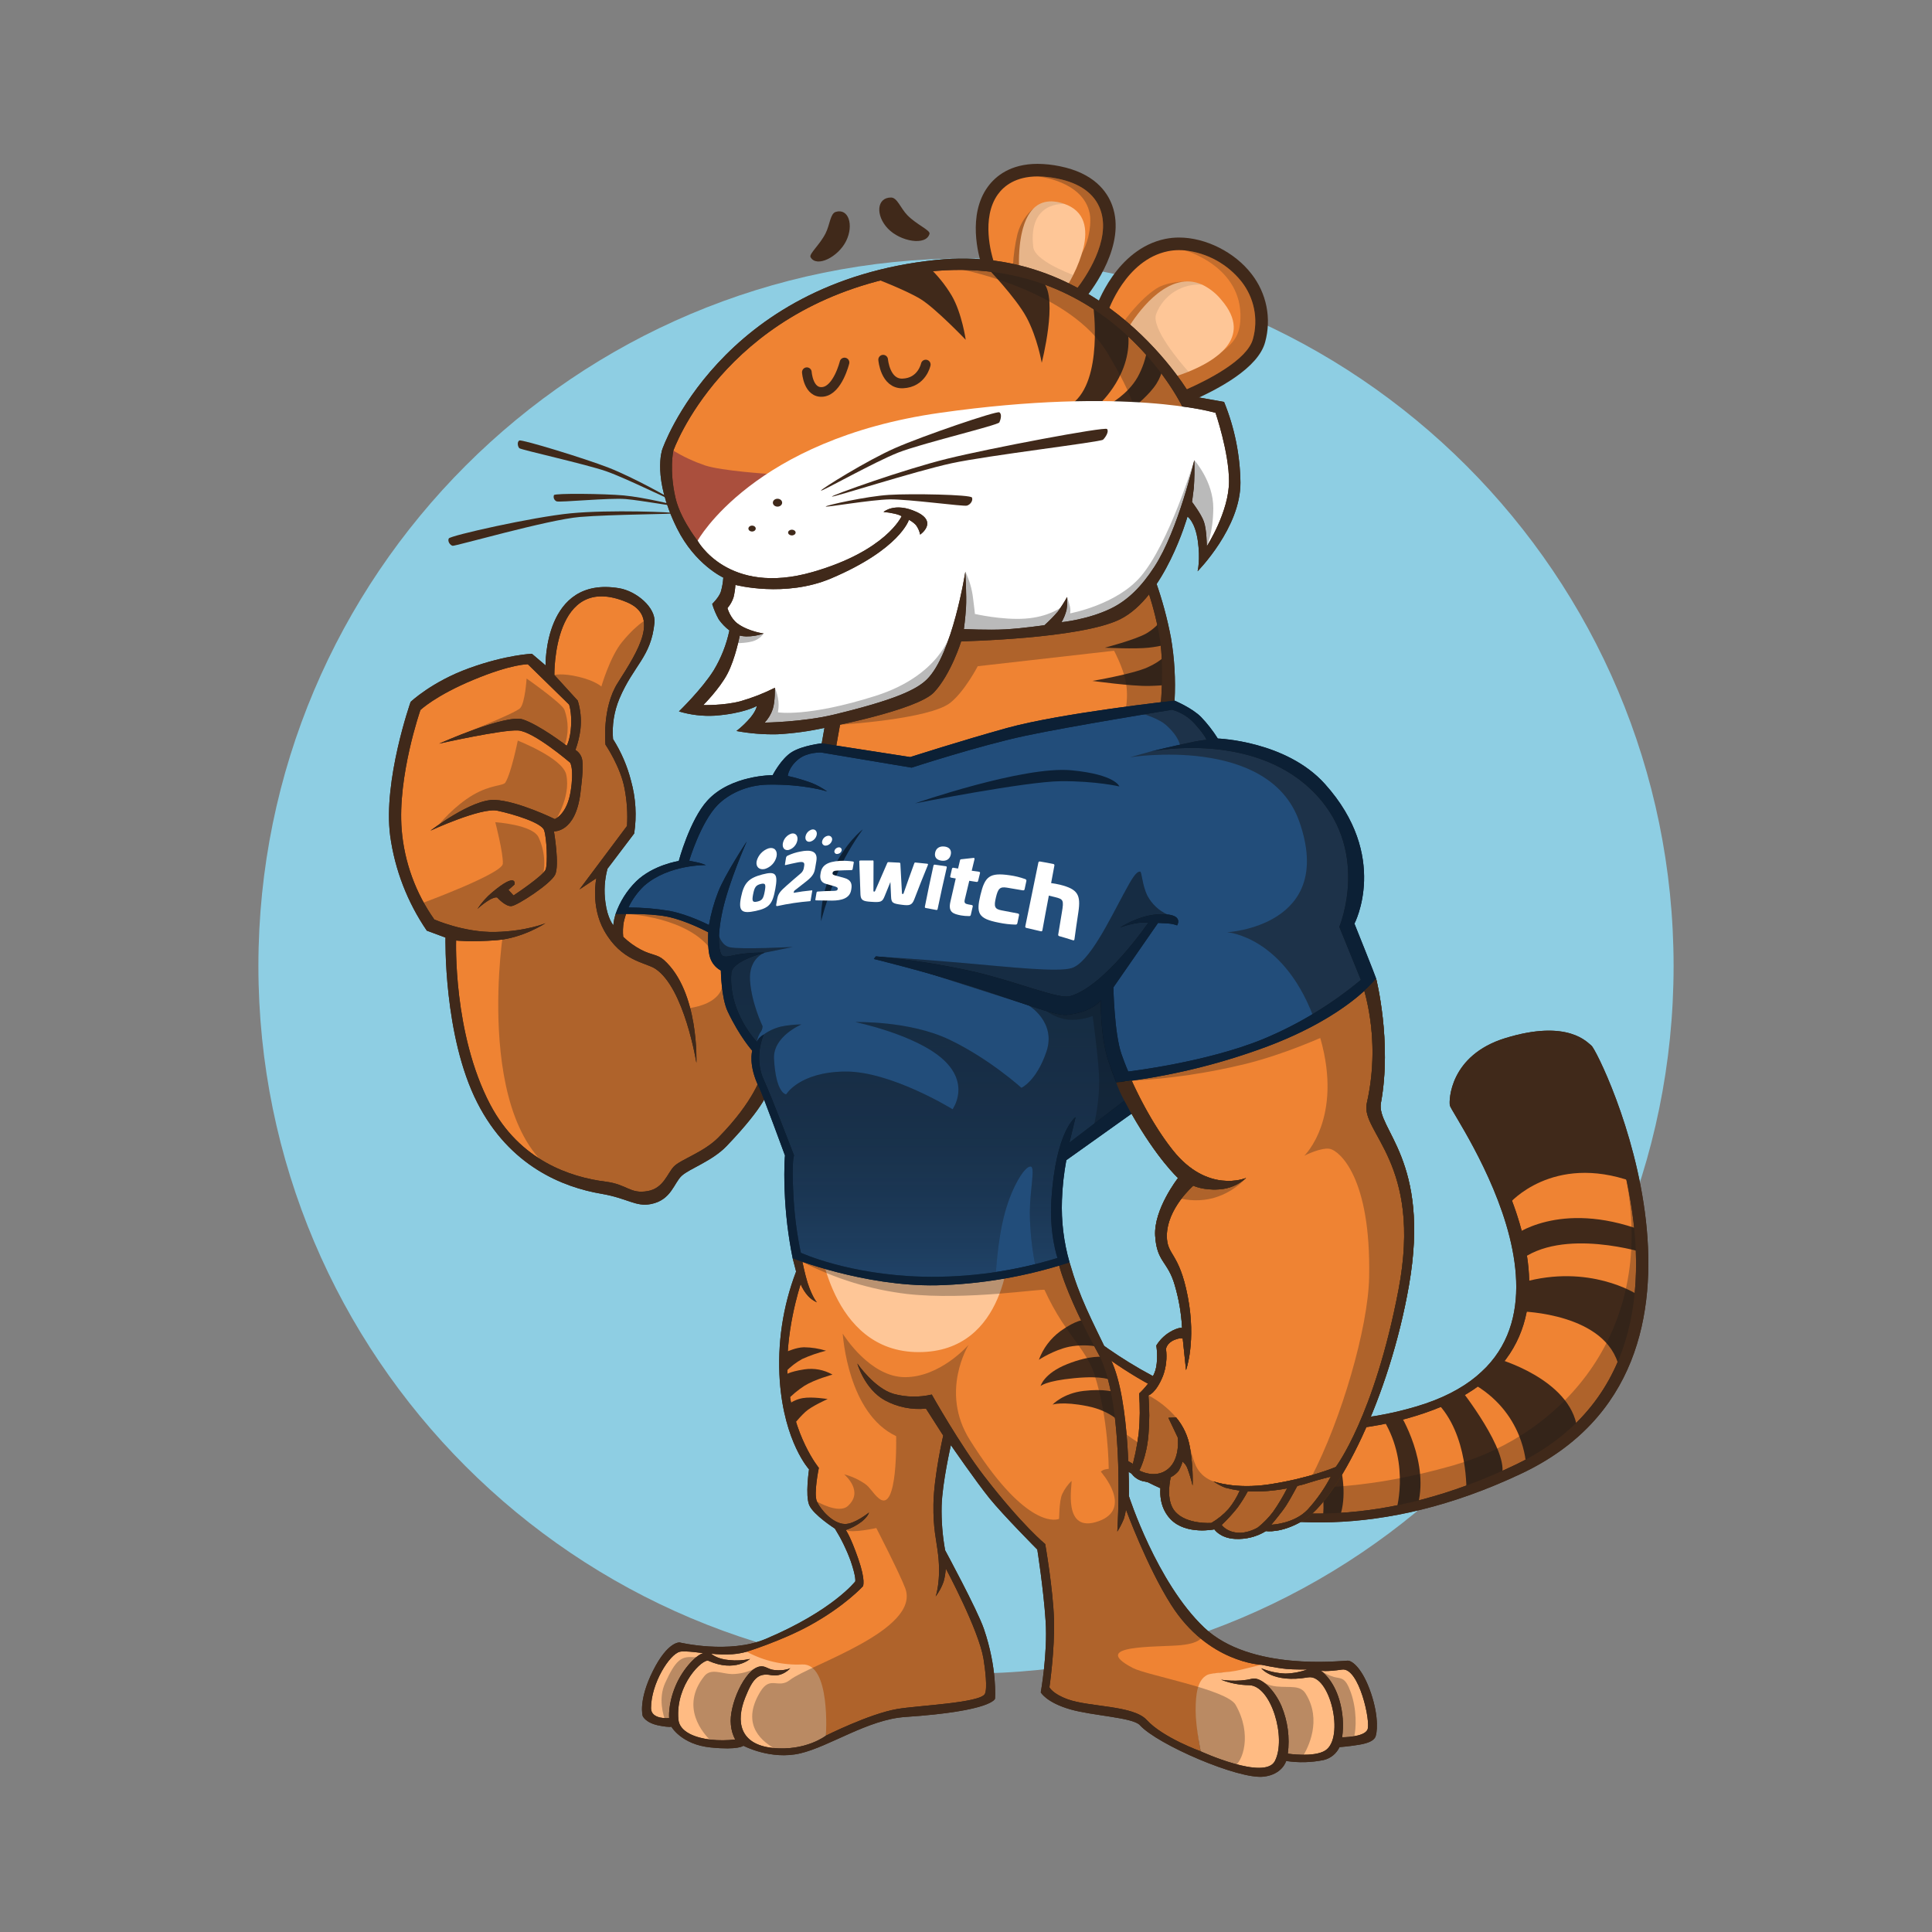
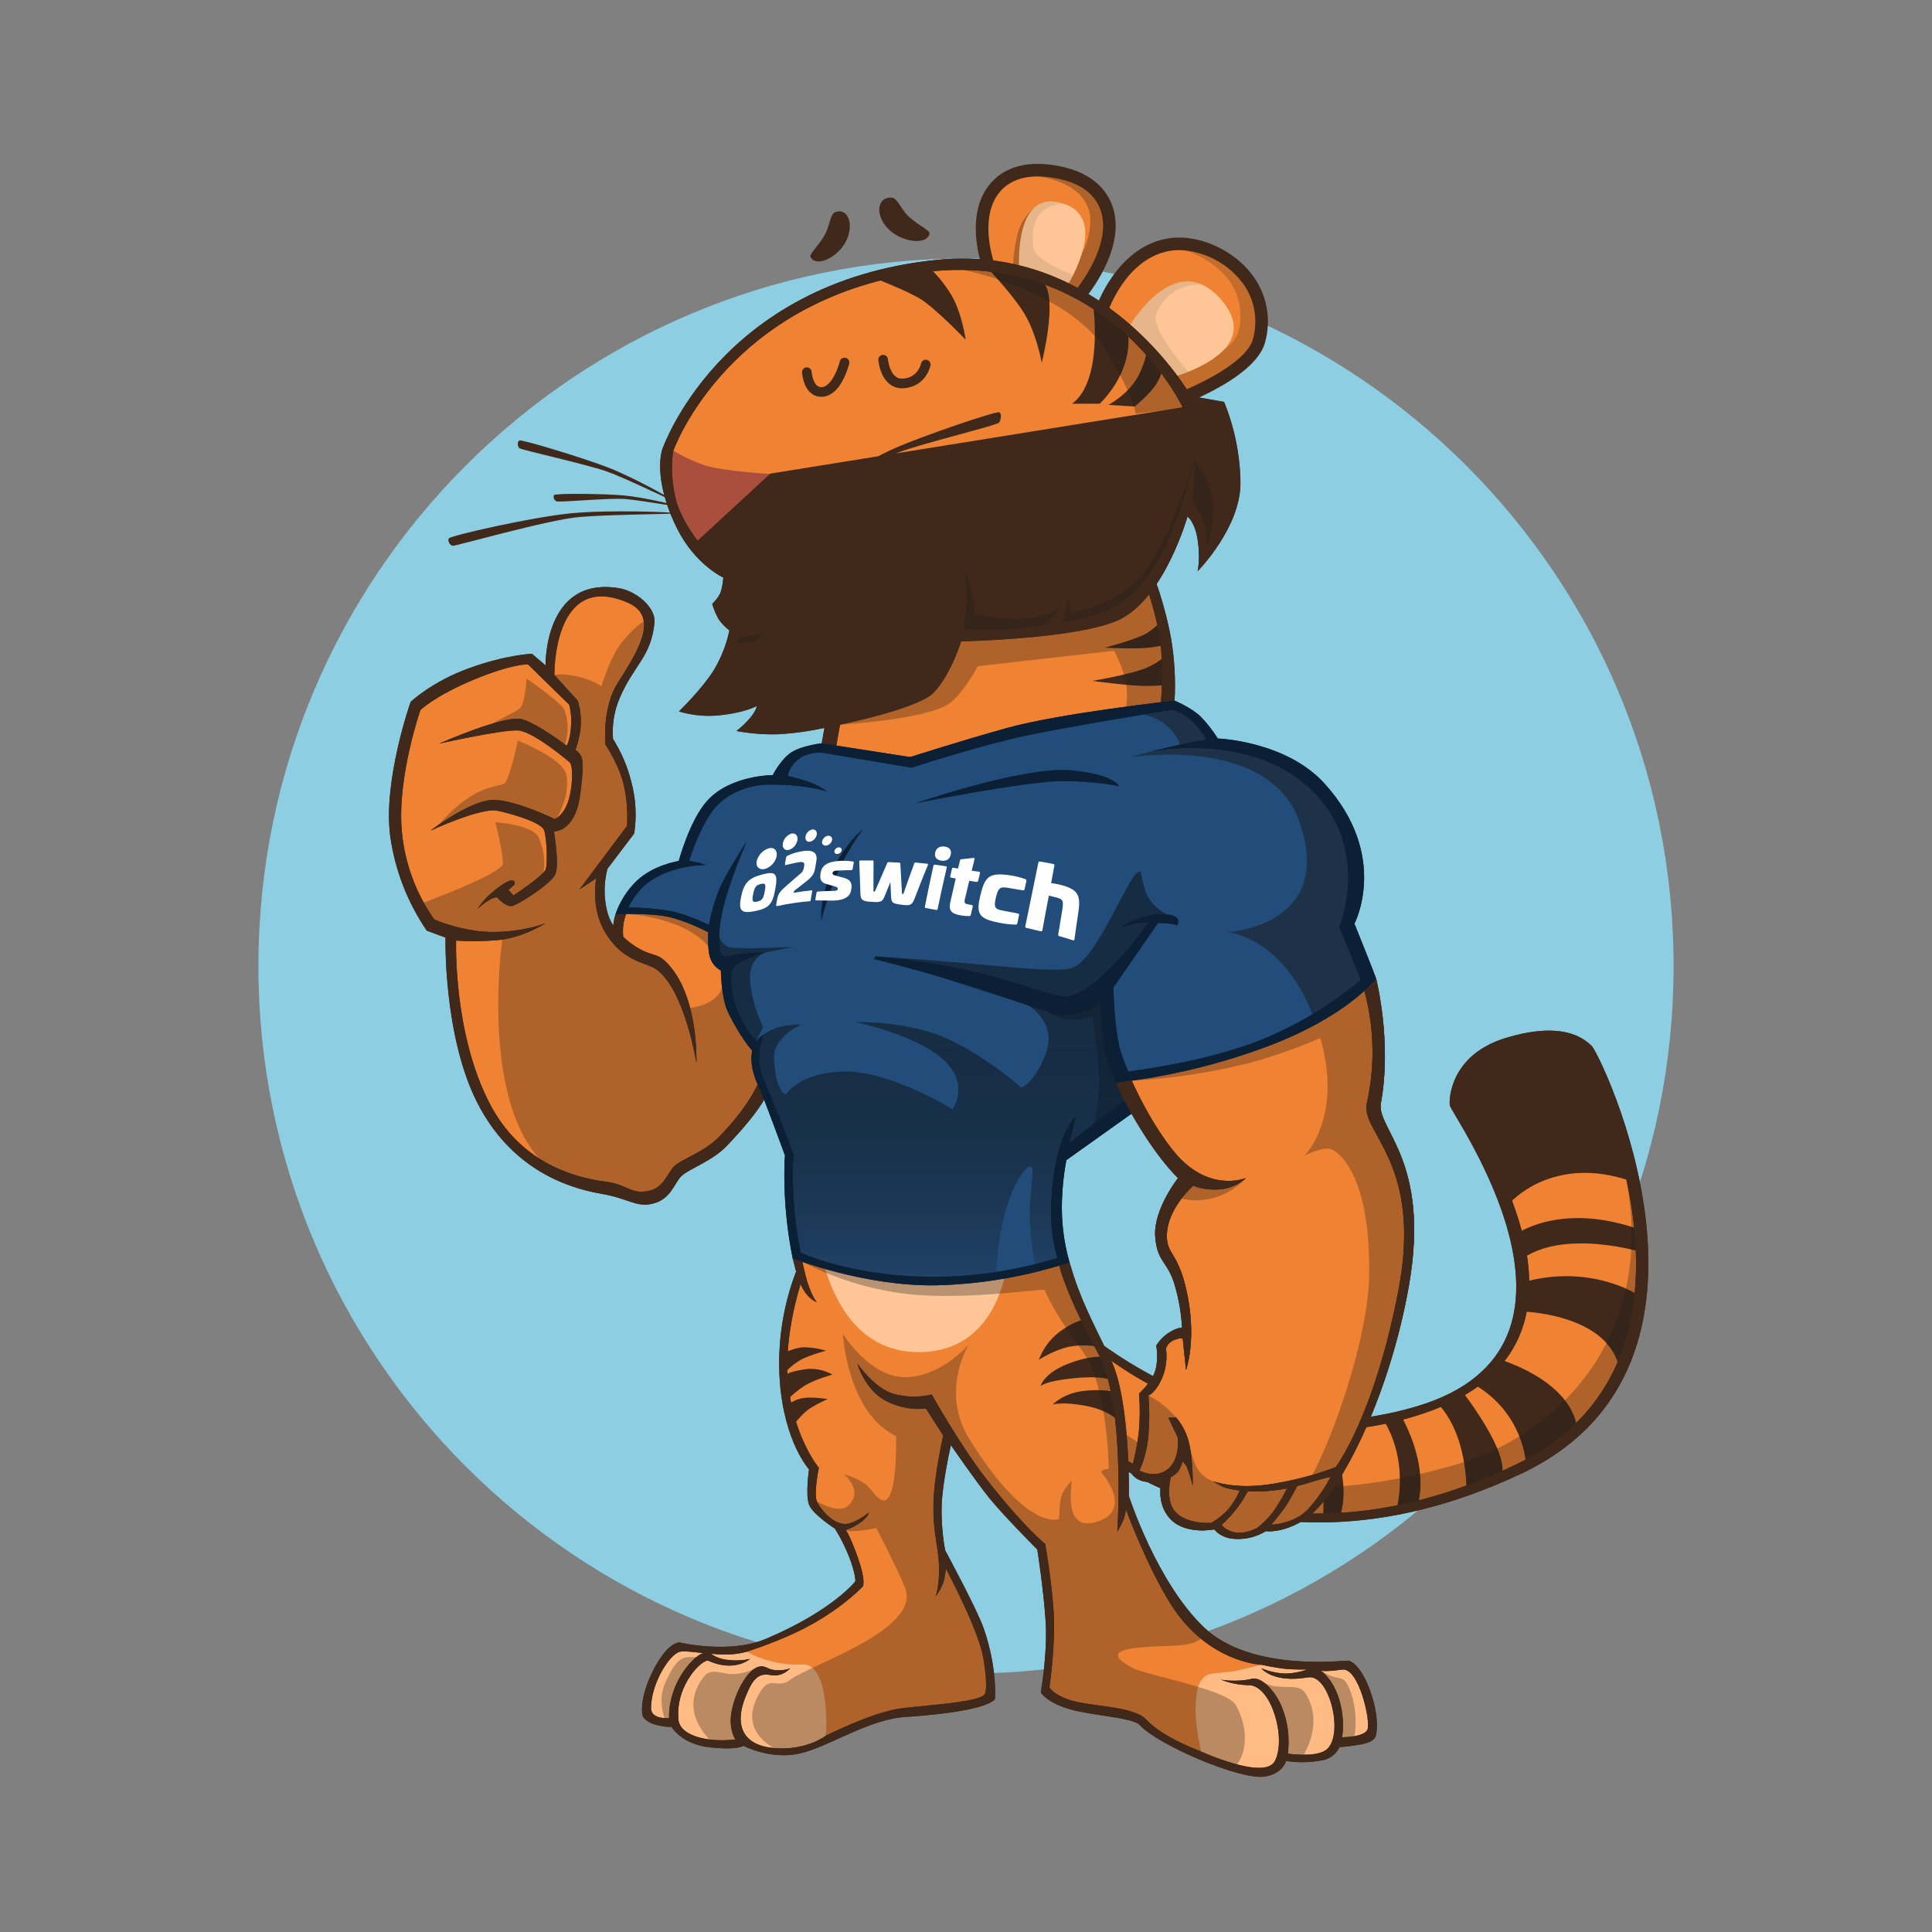
<svg xmlns="http://www.w3.org/2000/svg" width="800" height="800" viewBox="0 0 800 800" fill="none">
  <rect x="0" y="0" width="800" height="800" fill="#808080" stroke="none" />
  <g clip-path="url(#clip0_10_217)">
    <path d="M400 693C561.819 693 693 561.819 693 400C693 238.181 561.819 107 400 107C238.181 107 107 238.181 107 400C107 561.819 238.181 693 400 693Z" fill="#8ECEE3" />
    <g clip-path="url(#clip1_10_217)">
      <path d="M433.814 537.427C433.814 537.427 498.723 608.6 586.677 582.337C670.012 557.453 601.215 461.73 600.361 457.77C599.912 455.693 600.288 436.951 623.319 429.863C649.487 421.811 657.438 431.877 658.963 432.956C662.172 435.225 725.588 564.937 630.055 610.14C513.957 665.07 441.923 590.894 441.923 590.894L433.814 537.427Z" fill="#40291A" />
      <path d="M627.564 606.498C519.305 658.439 451.507 595.025 443.212 586.632C442.644 586.054 442.445 566.592 442.445 566.592L444.618 550.963C444.618 550.963 447.277 553.596 452.218 557.534C469.956 571.679 517.113 602.643 576.452 588.94C576.494 588.933 576.535 588.923 576.575 588.91C580.889 587.917 585.263 586.674 589.698 585.182C676.719 555.842 606.45 461.689 606.176 457.372C605.944 453.839 607.451 444.474 617.581 438.127C620.135 436.547 622.88 435.299 625.75 434.411C646.32 427.87 650.74 433.068 653.809 435.193C655.06 436.068 666.294 457.542 672.822 485.64C672.839 485.702 672.845 485.771 672.862 485.833C682.237 526.333 681.767 580.499 627.564 606.498Z" fill="#EF8333" />
      <path d="M549.591 591.267C549.591 591.267 560.822 613.39 554.311 629.377L547.635 629.122C547.635 629.122 549.042 621.306 546.558 614.371C546.558 614.371 542.81 628.651 537.165 627.861L526.339 627.017C526.339 627.017 541.7 620.994 536.768 599.973L549.591 591.267Z" fill="#40291A" />
      <path d="M624.987 498.339C624.987 498.339 642.79 477.468 675.847 489.265L659.007 436.542L650.125 428.828L624.091 432.145L607.619 444.542L604.416 454.758L607.141 466.747L624.987 498.339Z" fill="#40291A" />
      <path d="M626.449 511.883C626.449 511.883 645.489 496.651 680.096 509.568L681.581 518.982C681.581 518.982 646.747 507.777 628.845 522.351L626.449 511.883Z" fill="#40291A" />
      <path d="M630.468 531.005L629.845 543.038C629.845 543.038 665.43 543.676 670.449 566.281L676.802 550.145L677.543 535.804C677.543 535.804 658.125 523.164 630.468 531.005Z" fill="#40291A" />
      <path d="M619.639 562.477C619.639 562.477 650.311 570.83 653.089 591.481L631.907 606.62C631.907 606.62 631.381 584.427 608.763 572.311L619.639 562.477Z" fill="#40291A" />
      <path d="M594.598 580.395L604.858 575.348C604.858 575.348 625.171 601.048 621.804 611.119L607.199 618.333C607.199 618.333 608.284 593.847 594.598 580.395Z" fill="#40291A" />
      <path d="M579.682 585.511C579.682 585.511 592.504 605.97 586.693 624.569L577.867 626.539C577.867 626.539 584.238 606.809 572.997 588.137L579.682 585.511Z" fill="#40291A" />
      <path opacity="0.3" d="M629.185 609.379C520.577 660.587 451.506 595.023 443.212 586.633C443.212 586.633 445.757 575.303 457.162 586.23C478.436 606.598 523.75 629.196 602.329 606.619C647.319 593.694 686.551 550.606 672.866 485.834C682.236 526.334 689.459 580.958 629.185 609.379Z" fill="#181818" />
      <path d="M658.961 432.955C657.435 431.877 649.488 421.81 623.316 429.864C600.287 436.951 599.91 455.692 600.358 457.77C601.212 461.73 670.009 557.453 586.674 582.337C498.722 608.597 433.814 537.426 433.814 537.426L441.92 590.894C441.92 590.894 513.955 665.073 630.052 610.14C725.586 564.937 662.169 435.225 658.961 432.955ZM627.564 606.497C519.305 658.438 451.507 595.024 443.212 586.631C442.644 586.053 442.445 566.592 442.445 566.592L444.618 550.963C444.618 550.963 447.277 553.595 452.218 557.533C469.956 571.678 517.114 602.642 576.452 588.939C576.494 588.932 576.535 588.922 576.575 588.909C580.889 587.916 585.263 586.673 589.698 585.181C676.719 555.841 606.45 461.688 606.176 457.371C605.944 453.839 607.451 444.473 617.581 438.126C620.135 436.546 622.88 435.298 625.75 434.41C646.32 427.869 650.74 433.067 653.809 435.193C655.06 436.067 666.294 457.541 672.822 485.639C672.839 485.7 672.845 485.77 672.862 485.832C682.237 526.332 681.767 580.498 627.564 606.497Z" fill="#40291A" />
      <path d="M442.872 522.699C447.162 537.613 451.439 545.272 460.008 563.053C468.15 579.951 467.458 619.491 467.458 619.491C467.458 619.491 478.864 655.072 498.561 673.873C517.754 692.194 555.504 687.634 558.089 687.642C559.993 687.648 564.303 691.013 567.727 701.2C571.151 711.388 570.195 718.062 569.413 719.426C568.631 720.791 566.651 721.808 562.772 722.456C558.708 723.135 554.665 723.451 554.665 723.451C554.041 724.779 553.125 725.949 551.986 726.875C550.847 727.8 549.514 728.457 548.086 728.795C542.975 729.831 537.723 729.964 532.566 729.187C532.566 729.187 531.055 734.776 523.241 735.68C512.854 736.882 479.251 722.373 471.994 714.351C469.083 711.135 452.371 710.466 443.16 707.806C433.183 704.92 430.958 700.766 430.958 700.766C430.958 700.766 433.835 684.695 432.975 671.345C432.114 657.995 429.525 641.638 429.525 641.638C429.525 641.638 415.368 627.375 409.719 620.396C404.071 613.416 393.75 598.401 393.75 598.401C393.75 598.401 390.201 613.79 389.914 623.551C389.774 629.708 390.257 635.864 391.357 641.924C391.357 641.924 404.696 666.573 407.399 674.465C413.022 690.866 412.022 703.356 412.022 703.356C412.022 703.356 411.301 708.519 374.845 710.961C359.472 711.987 343.56 723.164 331.367 726.032C319.175 728.9 307.834 722.877 307.834 722.877C307.834 722.877 305.818 724.772 294.164 723.572C282.145 722.338 277.983 714.968 277.983 714.968C277.983 714.968 277.548 715.376 273.099 714.551C267.18 713.447 266.12 710.526 266.12 710.526C266.12 710.526 264.2 704.216 270.37 691.874C276.54 679.532 281.424 680.106 281.424 680.106C281.424 680.106 301.974 685.023 317.106 678.629C344.803 666.931 354.146 654.83 354.146 654.83C354.146 654.83 354.598 653.223 352.234 646.334C350.529 641.666 348.345 637.187 345.717 632.969C345.717 632.969 336.818 627.276 335.097 623.26C333.376 619.245 335.002 608.433 335.002 608.433C335.002 608.433 324.764 597.273 322.896 571.876C321.823 556.448 324.126 540.97 329.648 526.524L328.229 521.027L442.872 522.699Z" fill="#40291A" />
      <path d="M359.821 626.315C359.821 626.315 353.812 631.165 349.846 631.059C344.837 630.926 339.888 625.219 338.279 621.754C336.82 618.611 339.067 607.799 339.067 607.799C339.067 607.799 328.324 594.882 326.27 571.864C324.545 552.536 331.532 531.771 331.532 531.771C332.281 533.572 333.33 535.233 334.638 536.681C335.662 537.784 336.901 538.666 338.279 539.273C338.279 539.273 336.454 537.422 334.399 531.155C333.205 527.075 332.272 522.924 331.605 518.726L437.869 520.899C437.869 520.899 439.209 532.241 455.478 561.809C466.002 583.818 462.655 634.194 462.655 634.194C463.725 632.514 464.637 630.74 465.379 628.892C465.774 627.651 466.062 626.378 466.24 625.088C466.24 625.088 474.931 648.76 484.982 664.564C500.246 688.56 522.343 689.359 522.343 689.359C522.343 689.359 519.811 691.619 512.061 692.194C504.311 692.768 500.063 692.677 497.844 696.069C492.773 703.819 497.193 725.186 497.193 725.186C497.193 725.186 481.526 719.536 474.852 712.22C469.271 706.097 451.152 706.894 442.177 703.656C435.758 701.34 434.543 698.649 434.543 698.649C434.543 698.649 436.819 683.178 436.436 670.549C436.053 657.92 432.801 639.355 432.801 639.355C432.801 639.355 423.234 631.604 407.448 611.128C397.466 598.178 385.825 577.446 385.825 577.446C380.614 578.673 375.178 578.574 370.015 577.159C362.014 574.833 355.018 564.624 355.018 564.624C355.018 564.624 357.908 575.107 366.402 579.834C371.61 582.652 377.542 583.851 383.435 583.279L390.568 594.438C390.568 594.438 386.707 611.163 386.52 622.797C386.356 633.034 387.714 637.333 388.465 643.816C389.72 654.652 387.449 661.039 387.449 661.039C388.847 659.185 389.951 657.128 390.725 654.939C391.222 653.151 391.525 651.316 391.629 649.464C391.629 649.464 405.272 674.865 407.257 686.903C407.944 691.075 408.935 699.125 407.832 701.376C405.966 705.18 379.914 706.189 371.375 707.683C359.894 709.692 341.991 718.687 341.991 718.687C341.991 718.687 342.852 689.431 327.816 689.706C314.52 689.949 309.197 683.932 309.197 683.932C309.197 683.932 323.762 679.402 335.355 673.029C349.85 665.063 357.32 656.838 357.32 656.838C357.32 656.838 358.603 654.703 355.354 645.365C352.082 635.956 350.227 633.557 350.227 633.557C352.592 632.757 354.812 631.579 356.802 630.071C359.57 627.816 359.821 626.315 359.821 626.315Z" fill="#EF8333" />
      <path d="M291.278 684.556C288.91 684.842 282.956 690.434 279.727 698.114C276.497 705.795 277.085 711.434 277.085 711.434C277.085 711.434 269.577 712.146 269.577 707.316C269.577 697.123 277.231 684.952 281.536 683.947C283.723 683.431 291.278 684.556 291.278 684.556Z" fill="#FFBB83" />
      <path d="M332.175 689.217C344.05 688.642 341.995 718.7 341.995 718.7C341.995 718.7 333.641 725.218 319.935 723.778C306.23 722.34 304.64 712.814 308.569 702.958C311.624 695.293 313.827 692.591 319.276 693.637C324.013 694.546 327.265 690.769 327.265 690.769C327.265 690.769 324.919 691.966 320.712 691.536C317.84 691.242 316.986 689.646 314.637 690.052C308.274 691.153 301.71 706.405 302.644 714.166C302.804 716.305 303.41 718.389 304.423 720.282C301.08 720.686 297.701 720.711 294.353 720.357C288.141 719.637 281.347 717.255 280.899 711.935C279.675 697.404 291.102 686.707 293.34 687.706C304.295 692.598 310.573 686.928 310.573 686.928C307.755 687.545 304.857 687.707 301.987 687.407C296.676 686.973 294.505 684.762 294.505 684.762C297.411 685.086 300.339 685.159 303.257 684.979C305.268 684.833 307.259 684.485 309.199 683.941C316.235 687.757 324.179 689.581 332.175 689.217Z" fill="#FFBB83" />
      <path d="M532.249 692.985C535.326 692.932 538.373 692.368 541.265 691.316C541.265 691.316 535.621 691.37 532.715 691.083C528.278 690.648 522.343 689.361 522.343 689.361C522.343 689.361 517.746 690.414 513.457 691.486C508.628 692.692 501.84 692.5 499.775 693.615C495.877 695.72 495.088 701.27 495.088 708.255C495.088 715.241 497.193 725.192 497.193 725.192C497.193 725.192 523.689 737.371 527.903 729.21C532.775 719.777 526.416 698.008 517.26 697.801C513.272 697.752 509.327 696.982 505.614 695.528C505.614 695.528 512.359 696.673 518.381 695.137C522.041 694.205 527.705 699.599 530.652 706.476C533.236 712.69 534.135 719.476 533.259 726.148C533.259 726.148 544.08 727.8 548.751 724.845C556.97 719.65 550.711 693.009 541.646 694.56C526.973 697.072 522.273 690.792 522.273 690.792C525.441 692.111 528.819 692.854 532.249 692.985Z" fill="#FFBB83" />
      <path d="M546.93 691.8C546.93 691.8 548.896 692.338 555.713 691.333C562.723 690.3 567.731 713.078 566.228 716.236C564.724 719.393 555.76 719.365 555.76 719.365C556.472 714.204 556.077 708.95 554.6 703.952C552.032 695.101 546.93 691.8 546.93 691.8Z" fill="#FFBB83" />
      <path d="M339.067 512.614L417.901 515.867C417.901 515.867 417.328 559.883 380.397 559.883C343.467 559.883 339.067 512.614 339.067 512.614Z" fill="#FEC697" />
      <path d="M325.898 559.585C326.071 559.709 329.445 557.954 332.876 557.873C335.987 557.902 339.076 558.384 342.049 559.305C338.652 560.15 335.34 561.302 332.15 562.745C329.649 564.128 327.37 565.88 325.387 567.94L325.898 559.585Z" fill="#40291A" />
      <path d="M324.927 569.498C324.927 569.498 326.409 568.02 333.121 567.017C337.121 566.42 341.206 567.189 344.715 569.2C344.715 569.2 337.384 571.175 333.157 573.792C330.357 575.602 327.795 577.752 325.526 580.194L324.927 569.498Z" fill="#40291A" />
      <path d="M325.897 581.951C327.771 580.396 330.017 579.353 332.414 578.925C336.337 578.255 342.716 579.32 342.716 579.32C342.716 579.32 336.163 582.188 333.483 584.63C331.723 586.275 330.106 588.068 328.652 589.988L325.897 581.951Z" fill="#40291A" />
      <path d="M448.98 546.547C448.98 546.547 445.75 546.404 439.077 551.212C435.017 554.204 431.924 558.32 430.18 563.052C430.18 563.052 436.279 559.034 442.664 557.671C446.791 556.875 451.033 556.899 455.15 557.742L448.98 546.547Z" fill="#40291A" />
      <path d="M456.85 561.904C456.85 561.904 451.684 560.972 441.925 564.846C432.166 568.721 430.875 573.961 430.875 573.961C430.875 573.961 432.812 571.808 444.939 570.658C457.065 569.508 460.008 571.52 460.008 571.52L456.85 561.904Z" fill="#40291A" />
      <path d="M461.538 576.449C461.538 576.449 457.233 574.942 448.694 575.947C440.155 576.952 435.85 581.616 435.85 581.616C435.85 581.616 439.868 580.181 450.276 582.262C460.685 584.343 464.702 589.941 464.702 589.941L461.538 576.449Z" fill="#40291A" />
      <path opacity="0.3" d="M313.364 690.453C310.237 692.228 306.707 693.175 303.11 693.202C298.834 693.106 294.366 690.62 291.63 694.062C281.357 706.969 291.447 718.051 294.263 720.728C297.854 721.075 301.466 721.155 305.069 720.966C304.069 718.998 303.461 716.856 303.276 714.657C302.392 707.252 309.575 692.608 313.364 690.453Z" fill="#181818" />
      <path opacity="0.3" d="M286.556 686.17C282.108 685.953 279.744 687.387 275.433 696.861C272.495 703.336 274.606 710.237 275.615 712.845C276.296 712.773 276.961 712.598 277.589 712.324C277.589 712.324 276.733 706.363 279.957 698.689C282.547 692.526 286.713 687.551 289.65 685.751C288.67 686.146 287.606 686.29 286.556 686.17Z" fill="#181818" />
      <path opacity="0.3" d="M528.658 698.333C524.46 697.933 523.064 696.247 521.482 695.574C524.871 697.277 527.826 701.919 529.809 706.62C533.59 715.589 533.059 726.499 533.059 726.499C533.059 726.499 534.984 727.542 539.416 727.363C541.632 723.756 547.533 712.283 540.633 701.271C538.356 697.647 534.254 698.872 528.658 698.333Z" fill="#181818" />
      <path opacity="0.3" d="M559.3 700.662C557.006 694.3 555.436 695.175 552.386 694.405C550.443 693.827 548.602 692.95 546.93 691.803C546.93 691.803 552.534 697.464 554.393 704.304C555.78 709.437 555.998 714.816 555.03 720.043C555.03 720.043 558.052 719.714 560.684 719.271C561.632 715.817 561.872 707.798 559.3 700.662Z" fill="#181818" />
      <path opacity="0.3" d="M511.631 705.921C507.986 699.553 475.069 693.807 469.056 690.663C450.4 680.905 479.437 682.145 488.813 681.24C498.189 680.334 497.842 677.161 497.842 677.161C497.842 677.161 489.625 666.319 483.025 655.739C474.387 641.894 466.471 624.917 466.508 624.521C467.413 614.856 466.049 589.375 457.712 566.43C448.666 541.545 442.756 524.567 440.806 522.638C441.036 522.993 427.109 525.318 427.109 525.318L382.346 531.6L332.155 522.474C345.733 529.499 360.467 534.018 375.648 535.813C400.257 538.555 432.155 533.397 432.526 534.139C434.597 538.685 436.996 543.074 439.702 547.272C446.877 557.837 450.934 562.109 453.191 569.16C459.082 587.559 459.065 607.656 459.1 608.203C458.694 608.239 458.29 608.302 457.892 608.394C457.121 608.518 456.4 608.858 455.815 609.376C455.815 609.376 469.536 624.693 454.87 629.908C439.749 635.283 444.021 614.83 443.704 613.21C442.131 614.763 440.838 616.577 439.88 618.569C438.484 621.538 438.663 628.885 438.498 628.951C436.357 629.808 423.676 631.528 401.515 596.13C389.104 576.305 400.956 557.099 401.101 556.836C400.632 557.366 389.221 570.255 374.735 570.255C360.283 570.255 349.437 552.994 348.95 552.22C349.089 553.333 351.143 585.27 371.071 594.67C371.071 594.67 371.891 626.773 364.012 620.529C361.634 618.646 360.356 615.956 358.271 614.502C355.637 612.664 352.697 611.31 349.588 610.504C349.823 610.816 357.844 617.469 351.095 623.588C347.271 627.056 338.283 621.755 338.283 621.755C338.283 621.755 339.912 627.729 350.237 633.569C352.722 634.976 362.863 632.726 362.863 632.726C362.863 632.726 372.407 651.25 374.822 657.605C381.427 674.972 334.927 689.469 327.167 695.592C322.143 699.558 319.019 693.593 314.787 700.568C306.21 714.717 316.413 721.65 321.158 724.257C328.756 724.795 336.364 723.368 343.25 720.112C343.702 719.93 360.655 711.392 371.952 709.422C380.495 707.927 410.7 703.251 410.7 703.251L405.821 673.683L389.311 643.754C389.311 643.754 386.812 632.89 387.23 622.655C387.664 612.252 391.032 594.345 391.032 594.345L383.567 582.672C377.714 583.298 371.808 582.124 366.638 579.307C358.139 574.577 355.514 565.527 355.514 565.527C355.514 565.527 361.65 575.602 369.653 577.931C374.815 579.346 380.25 579.445 385.461 578.218C385.461 578.218 397.106 598.087 407.091 611.029C422.873 631.506 432.441 639.259 432.441 639.259L434.899 673.725L433.301 700.803L446.858 707.119L472.762 713.076L485.536 722.115C485.536 722.115 501.905 730.143 510.865 731.516C514.559 729.767 518.686 718.246 511.631 705.921Z" fill="#181818" />
      <path d="M567.723 701.201C564.299 691.014 559.989 687.649 558.086 687.643C555.5 687.634 517.75 692.195 498.557 673.875C478.86 655.073 467.454 619.492 467.454 619.492C467.454 619.492 468.15 579.952 460.004 563.054C451.435 545.273 447.159 537.614 442.869 522.7L438.208 522.632C439.185 526.794 442.795 538.766 455.475 561.81C465.999 583.818 462.651 634.194 462.651 634.194C463.722 632.515 464.633 630.74 465.376 628.893C465.77 627.651 466.059 626.379 466.237 625.089C466.237 625.089 474.927 648.761 484.978 664.565C500.242 688.561 522.34 689.36 522.34 689.36C522.34 689.36 528.274 690.644 532.712 691.082C535.618 691.37 541.261 691.316 541.261 691.316C538.369 692.367 535.322 692.931 532.245 692.984C528.817 692.853 525.439 692.113 522.271 690.795C522.271 690.795 526.971 697.075 541.645 694.563C550.709 693.011 556.968 719.653 548.749 724.848C544.078 727.803 533.257 726.151 533.257 726.151C534.133 719.479 533.234 712.693 530.65 706.479C527.704 699.602 522.039 694.207 518.38 695.14C512.357 696.676 505.613 695.531 505.613 695.531C509.325 696.984 513.271 697.754 517.258 697.804C526.414 698.011 532.773 719.78 527.902 729.213C523.687 737.374 497.191 725.194 497.191 725.194C497.191 725.194 481.524 719.545 474.851 712.228C469.269 706.106 451.15 706.902 442.175 703.665C435.756 701.348 434.541 698.657 434.541 698.657C434.541 698.657 436.817 683.187 436.434 670.558C436.051 657.929 432.799 639.364 432.799 639.364C432.799 639.364 423.232 631.613 407.446 611.137C397.464 598.186 385.823 577.454 385.823 577.454C380.612 578.682 375.176 578.584 370.013 577.168C362.012 574.842 355.016 564.633 355.016 564.633C355.016 564.633 357.906 575.116 366.401 579.843C371.609 582.662 377.54 583.861 383.434 583.287L390.567 594.446C390.567 594.446 386.705 611.171 386.519 622.806C386.354 633.043 387.712 637.342 388.464 643.825C389.718 654.661 387.447 661.048 387.447 661.048C388.845 659.195 389.95 657.137 390.723 654.948C391.221 653.161 391.523 651.324 391.627 649.472C391.627 649.472 405.271 674.874 407.256 686.912C407.942 691.084 408.934 699.134 407.83 701.385C405.964 705.188 379.912 706.197 371.373 707.691C359.893 709.701 341.99 718.695 341.989 718.696C341.989 718.696 333.635 725.214 319.93 723.775C306.224 722.336 304.635 712.811 308.564 702.955C311.618 695.29 313.821 692.587 319.271 693.634C324.007 694.543 327.26 690.766 327.26 690.766C327.26 690.766 324.914 691.962 320.707 691.531C317.835 691.238 316.981 689.642 314.631 690.048C308.269 691.149 301.705 706.401 302.639 714.161C302.8 716.304 303.408 718.389 304.423 720.283C301.08 720.688 297.702 720.713 294.352 720.358C288.141 719.639 281.347 717.256 280.899 711.935C279.675 697.405 291.102 686.708 293.34 687.707C304.295 692.599 310.573 686.929 310.573 686.929C307.755 687.546 304.856 687.708 301.987 687.408C296.676 686.973 294.505 684.763 294.505 684.763C297.411 685.088 300.339 685.16 303.257 684.98C305.268 684.835 307.259 684.487 309.199 683.942C309.199 683.942 323.765 679.412 335.361 673.039C349.855 665.074 357.325 656.848 357.325 656.848C357.325 656.848 358.608 654.713 355.359 645.375C352.087 635.967 350.232 633.568 350.232 633.568C352.597 632.767 354.817 631.589 356.807 630.082C359.57 627.815 359.821 626.314 359.821 626.314C359.821 626.314 353.812 631.164 349.845 631.058C344.837 630.925 339.888 625.218 338.279 621.753C336.82 618.611 339.067 607.798 339.067 607.798C339.067 607.798 328.324 594.881 326.27 571.863C324.545 552.534 331.532 531.77 331.532 531.77C332.281 533.572 333.331 535.232 334.638 536.68C335.662 537.783 336.901 538.665 338.279 539.272C338.279 539.272 336.454 537.421 334.399 531.154C333.402 527.849 332.605 524.486 332.015 521.084L328.227 521.029L329.647 526.526C324.125 540.973 321.821 556.45 322.894 571.879C324.763 597.275 335 608.435 335 608.435C335 608.435 333.375 619.248 335.095 623.262C336.816 627.277 345.715 632.971 345.715 632.971C348.344 637.189 350.528 641.668 352.233 646.336C354.601 653.226 354.145 654.832 354.145 654.832C354.145 654.832 344.802 666.933 317.105 678.631C301.972 685.021 281.422 680.108 281.422 680.108C281.422 680.108 276.547 679.525 270.368 691.876C264.189 704.226 266.118 710.528 266.118 710.528C266.118 710.528 267.179 713.448 273.097 714.552C277.546 715.377 277.981 714.969 277.981 714.969C277.981 714.969 282.143 722.339 294.162 723.573C305.816 724.773 307.832 722.878 307.832 722.878C307.832 722.878 319.164 728.901 331.365 726.033C343.567 723.165 359.47 711.988 374.843 710.963C411.299 708.52 412.02 703.358 412.02 703.358C412.02 703.358 413.02 690.867 407.397 674.466C404.694 666.575 391.355 641.925 391.355 641.925C390.255 635.865 389.772 629.71 389.912 623.552C390.199 613.791 393.748 598.402 393.748 598.402C393.748 598.402 404.077 613.409 409.717 620.397C415.358 627.385 429.523 641.639 429.523 641.639C429.523 641.639 432.104 657.996 432.973 671.346C433.842 684.696 430.957 700.768 430.957 700.768C430.957 700.768 433.181 704.921 443.158 707.808C452.37 710.467 469.081 711.137 471.992 714.353C479.249 722.375 512.853 736.884 523.239 735.682C531.054 734.778 532.564 729.19 532.564 729.19C537.721 729.966 542.973 729.833 548.084 728.797C549.512 728.459 550.845 727.802 551.984 726.877C553.124 725.951 554.04 724.781 554.663 723.453C554.663 723.453 558.706 723.137 562.77 722.458C566.649 721.811 568.62 720.793 569.411 719.428C570.202 718.064 571.151 711.397 567.723 701.201ZM279.726 698.113C276.497 705.791 277.084 711.432 277.084 711.432C277.084 711.432 269.576 712.144 269.576 707.314C269.576 697.122 277.23 684.95 281.535 683.945C283.724 683.434 291.277 684.554 291.277 684.554C288.91 684.842 282.956 690.434 279.726 698.113ZM566.223 716.237C564.716 719.395 555.756 719.366 555.756 719.366C556.468 714.204 556.072 708.949 554.596 703.952C552.031 695.105 546.929 691.804 546.929 691.804C546.929 691.804 548.895 692.343 555.712 691.338C562.723 690.301 567.731 713.079 566.224 716.237H566.223Z" fill="#40291A" />
      <path d="M569.824 405.199C569.824 405.224 576.455 431.314 571.81 456.712C569.823 467.576 592.511 480.235 583.418 532.241C575.301 578.662 554.062 621.027 539.501 629.686C530.463 635.062 524.201 633.986 524.201 633.986C520.375 636.337 515.924 637.466 511.44 637.223C505.201 636.908 502.836 633.269 502.836 633.269C502.836 633.269 491.136 635.709 484.748 629.104C478.361 622.498 480.994 613.268 480.994 613.268C478.71 613.903 476.305 613.969 473.99 613.459C472.788 613.286 471.64 612.846 470.63 612.173C469.619 611.499 468.772 610.608 468.15 609.565C469.741 604.248 470.878 598.805 471.548 593.295C472.053 587.888 472.1 582.448 471.687 577.033C471.687 577.033 476.423 572.774 478.144 568.254C479.864 563.735 478.821 557.147 478.821 557.147C480.207 554.878 482.117 552.976 484.392 551.601C488.12 549.376 489.479 549.909 489.479 549.909C489.165 543.923 488.155 537.995 486.469 532.242C483.592 522.125 479.006 522.735 478.336 511.73C477.666 500.725 487.801 487.79 487.801 487.79C487.801 487.79 479.221 479.986 468.546 461.164C463.453 452.184 462.09 448.288 462.09 448.288L569.824 405.199Z" fill="#40291A" />
      <path d="M466.964 443.692L563.514 405.762C563.514 405.762 572.459 428.62 565.971 456.809C563.197 468.865 589.163 481.339 579.114 533.966C569.064 586.593 553.13 607.443 553.13 607.443C553.13 607.443 542.483 612.049 525.747 614.616C511.395 616.813 502.443 613.394 502.443 613.394C503.956 614.429 505.574 615.303 507.269 616.001C509.269 616.525 511.297 616.936 513.343 617.233C512.158 619.982 510.591 622.549 508.686 624.859C506.634 627.138 504.237 629.08 501.582 630.616C501.582 630.616 491.493 631.357 486.685 626.029C482.3 621.168 484.792 611.67 484.792 611.67C486.036 611.042 487.135 610.162 488.021 609.086C488.73 607.869 489.284 606.567 489.672 605.212C490.649 605.993 491.38 607.039 491.777 608.226C492.595 610.481 493.281 612.782 493.832 615.116C493.989 609.902 493.628 604.687 492.755 599.544C492.024 594.884 490.026 590.515 486.98 586.913L483.823 587.092L487.661 595.166C487.661 595.166 488.905 603.993 483.643 608.299C478.381 612.605 471.773 608.907 471.773 608.907C471.773 608.907 474.769 603.42 475.535 594.234C475.999 588.766 475.999 583.268 475.535 577.8C475.535 577.8 478.57 577.076 481.545 569.768C482.871 566.194 483.307 562.35 482.815 558.57C482.815 558.57 483.076 556.119 486.34 554.804C488.999 553.733 489.75 554.3 489.75 554.3L491.109 567.328C491.109 567.328 495.41 555.481 491.823 536.894C488.236 518.306 483.168 519.979 483.168 511.781C483.168 500.443 494.122 490.97 494.122 490.97C494.122 490.97 498.144 492.941 504.646 492.509C508.863 492.306 512.875 490.629 515.984 487.772C515.984 487.772 500.102 494.558 485.56 476.186C474.269 461.921 466.964 443.692 466.964 443.692Z" fill="#EF8333" />
      <path d="M516.649 617.565C522.123 617.758 527.6 617.331 532.978 616.29C531.274 619.669 529.33 622.922 527.16 626.024C525.344 628.425 523.235 630.59 520.882 632.469C520.882 632.469 516.71 635.114 512.164 634.636C507.617 634.158 505.885 631.44 505.885 631.44C508.235 629.203 510.425 626.805 512.439 624.263C513.992 622.129 515.399 619.89 516.649 617.565Z" fill="#EF8333" />
      <path d="M537.182 615.297C538.964 614.908 540.721 614.415 542.444 613.82C546.39 612.564 551.047 611.451 551.047 611.451C548.448 616.411 545.218 621.012 541.439 625.142C535.746 631.075 526.418 631.354 526.418 631.354C526.418 631.354 530.819 626.139 532.613 623.34C534.406 620.542 537.182 615.297 537.182 615.297Z" fill="#EF8333" />
      <path opacity="0.3" d="M567.795 405.199L569.824 428.981L569.035 459.328L581.439 489.532L582.907 526.85L569.176 582.773L554.617 608.944L541.182 628.178L524.786 633.058L511.655 636.574L503.399 632.125L488.905 631.354L481.873 620.142L483.748 610.977L473.693 611.435L470.153 607.99L475.531 577.795C479.888 580.082 483.772 583.175 486.976 586.91C489.31 589.586 492.2 597.057 492.2 597.057C492.2 597.057 493.946 605.186 495.793 608.086C497.301 610.593 499.66 612.475 502.439 613.388L505.327 614.594L518.275 616.986L542.816 612.012C555.584 587.589 566.499 549.682 566.926 528.98C567.795 487.092 554.421 476.615 550.848 475.753C547.276 474.892 540.101 478.544 540.101 478.544C540.101 478.544 556.213 463.091 546.706 429.831C546.671 429.71 532.406 436.36 515.876 440.516C500.37 444.316 484.542 446.655 468.601 447.504C468.601 447.504 490.206 443.111 510.005 437.001C543.175 426.765 567.795 405.199 567.795 405.199Z" fill="#181818" />
      <path opacity="0.3" d="M490.487 488.016L504.264 491.256L515.984 487.771C512.275 491.783 507.519 494.68 502.253 496.135C497.397 497.375 492.299 497.304 487.479 495.93L490.487 488.016Z" fill="#181818" />
      <path d="M571.808 456.711C576.453 431.314 569.825 405.224 569.822 405.199L564.113 407.483C569.017 423.483 569.658 440.485 565.971 456.808C563.198 468.864 589.163 481.338 579.114 533.965C569.064 586.592 553.13 607.442 553.13 607.442C553.13 607.442 542.483 612.048 525.747 614.615C511.395 616.812 502.443 613.392 502.443 613.392C503.956 614.428 505.574 615.302 507.269 615.999C509.269 616.524 511.297 616.935 513.343 617.231C512.158 619.98 510.591 622.548 508.687 624.857C506.634 627.136 504.237 629.078 501.582 630.614C501.582 630.614 491.493 631.356 486.685 626.027C482.3 621.166 484.792 611.668 484.792 611.668C486.036 611.041 487.135 610.16 488.021 609.084C488.73 607.867 489.285 606.566 489.672 605.21C490.649 605.992 491.38 607.038 491.777 608.224C492.595 610.479 493.281 612.781 493.832 615.115C493.989 609.902 493.628 604.686 492.755 599.543C492.024 594.883 490.026 590.514 486.98 586.912L483.823 587.091L487.661 595.165C487.661 595.165 488.905 603.992 483.643 608.298C478.381 612.604 471.773 608.906 471.773 608.906C471.773 608.906 474.769 603.418 475.535 594.233C475.999 588.765 475.999 583.267 475.535 577.798C475.535 577.798 478.57 577.075 481.545 569.767C482.871 566.193 483.307 562.349 482.815 558.569C482.815 558.569 483.076 556.118 486.34 554.803C488.999 553.731 489.75 554.299 489.75 554.299L491.109 567.327C491.109 567.327 495.41 555.48 491.823 536.893C488.236 518.306 483.168 519.978 483.168 511.78C483.168 500.442 494.122 490.969 494.122 490.969C494.122 490.969 498.144 492.94 504.646 492.508C508.863 492.305 512.875 490.629 515.984 487.772C515.984 487.772 500.102 494.557 485.56 476.185C476.669 464.953 470.253 451.269 467.925 445.957L462.09 448.291C462.09 448.291 463.453 452.186 468.546 461.166C479.222 479.989 487.801 487.793 487.801 487.793C487.801 487.793 477.667 500.729 478.336 511.733C479.006 522.736 483.592 522.127 486.469 532.245C488.156 537.998 489.167 543.927 489.483 549.913C489.483 549.913 488.123 549.38 484.395 551.605C482.12 552.98 480.21 554.882 478.825 557.15C478.825 557.15 479.876 563.73 478.147 568.258C476.418 572.786 471.69 577.036 471.69 577.036C472.104 582.451 472.057 587.891 471.551 593.298C470.881 598.808 469.744 604.251 468.153 609.569C468.775 610.612 469.623 611.502 470.633 612.176C471.643 612.85 472.791 613.289 473.993 613.462C476.308 613.973 478.714 613.907 480.997 613.271C480.997 613.271 478.364 622.511 484.752 629.107C491.139 635.703 502.84 633.273 502.84 633.273C502.84 633.273 505.201 636.911 511.443 637.227C515.927 637.469 520.378 636.34 524.205 633.989C524.205 633.989 530.462 635.066 539.504 629.689C554.066 621.03 575.308 578.666 583.422 532.245C592.511 480.235 569.823 467.572 571.808 456.711ZM520.883 632.468C520.883 632.468 516.711 635.113 512.164 634.635C507.618 634.157 505.886 631.439 505.886 631.439C508.236 629.203 510.425 626.806 512.44 624.262C513.993 622.128 515.4 619.891 516.649 617.565C522.124 617.759 527.601 617.33 532.979 616.289C531.274 619.669 529.33 622.922 527.161 626.023C525.345 628.425 523.236 630.59 520.883 632.468ZM541.44 625.145C535.748 631.078 526.42 631.357 526.42 631.357C526.42 631.357 530.821 626.142 532.614 623.344C534.408 620.545 537.183 615.297 537.183 615.297C538.965 614.909 540.722 614.415 542.445 613.82C546.391 612.564 551.048 611.451 551.048 611.451C548.449 616.411 545.221 621.014 541.44 625.145Z" fill="#5E3A0A" />
      <path d="M318.178 451.343C318.178 451.343 317.504 457.214 300.856 474.581C294.921 480.773 285.561 483.886 282.305 486.852C279.049 489.817 278 496.899 269.564 498.574C263.231 499.831 259.878 496.174 248.977 494.319C233.166 491.625 211.056 482.958 197.634 456.615C183.537 428.946 184.466 388.236 184.466 388.236L176.732 385.368C168.712 373.641 163.521 360.215 161.567 346.143C158.551 323.172 170.031 290.639 170.031 290.639C170.031 290.639 178.791 282.269 194.286 276.672C209.781 271.075 220.261 270.718 220.261 270.718L225.91 275.525C225.91 275.525 225.145 238.395 256.335 243.567C263.531 244.758 271.623 251.602 271.004 257.838C269.583 272.147 262.418 275.291 256.474 289.318C254.274 294.596 253.37 300.324 253.841 306.023C257.228 311.373 259.748 317.226 261.306 323.364C263.272 330.447 263.713 337.868 262.601 345.135L251.547 359.728C250.326 364.247 250.035 368.965 250.686 373.6C251.522 380.305 253.962 383.128 253.962 383.128C254.036 382.301 254.155 381.478 254.321 380.664C254.553 379.642 254.882 378.526 254.882 378.526C254.882 378.526 278.99 366.234 295.924 383.649C312.858 401.063 318.178 451.343 318.178 451.343Z" fill="#40291A" />
      <path d="M260.217 375.77C259.423 377.724 258.779 379.737 258.291 381.789C257.929 383.808 257.85 385.868 258.059 387.908C260.229 390.021 262.692 391.812 265.371 393.224C269.89 395.628 272.206 395.081 274.93 397.53C289.568 410.663 288.364 440.118 288.364 440.118C288.364 440.118 283.397 409.08 271.358 401.151C267.259 398.45 257.315 398.156 250.138 385.285C244.478 375.135 246.916 363.683 246.916 363.683L239.943 368.301L259.628 342.015C259.945 336.824 259.603 331.614 258.613 326.51C256.961 317.539 250.719 308.353 250.719 308.353C250.719 308.353 249.147 293.211 255.82 282.733C264.457 269.175 273.318 255.154 259.552 249.362C228.847 236.445 229.554 279.501 229.554 279.501L239.238 290.125C240.415 293.947 240.793 297.97 240.35 301.945C239.987 304.88 239.29 307.764 238.27 310.54C239.585 311.341 240.548 312.61 240.964 314.092C241.61 316.533 241.18 321.628 240.319 328.52C238.271 344.899 229.369 344.236 229.369 344.236C229.369 344.236 231.784 358.35 229.847 362.228C227.91 366.105 214.389 374.83 211.878 375.193C209.366 375.555 205.898 371.653 205.898 371.653C205.898 371.653 205.377 371.257 203.076 372.37C201.132 373.495 199.325 374.844 197.694 376.389C199.355 373.845 201.377 371.556 203.698 369.595C214.27 360.696 213.083 366.234 213.083 366.234L210.536 368.494L212.641 370.79C212.641 370.79 225.109 362.561 225.969 359.977C226.829 357.393 226.394 346.826 225.282 343.737C224.169 340.648 212.695 337.132 205.95 335.698C199.206 334.264 178.246 343.955 178.246 343.955C178.246 343.955 195.324 330.797 204.892 331.228C214.46 331.66 229.727 339.169 229.727 339.169C229.727 339.169 234.741 337.257 236.272 327.783C237.804 318.309 236.08 315.823 236.08 315.823C236.08 315.823 221.06 302.905 214.554 302.474C208.049 302.043 181.834 307.928 181.834 307.928C181.834 307.928 209.484 295.633 216.421 297.882C223.359 300.13 234.646 308.79 234.646 308.79C234.646 308.79 236.157 306.275 236.464 300.608C236.782 294.772 235.641 291.749 235.641 291.749L218.574 275.061C218.574 275.061 211.969 274.87 196.09 281.472C180.211 288.074 174.085 294.007 174.085 294.007C174.085 294.007 164.518 321.472 166.336 343.669C167.445 357.009 172.106 369.81 179.835 380.74C179.835 380.74 192.175 386.194 205.092 385.908C218.01 385.621 225.893 382.278 225.893 382.278C225.893 382.278 216.564 388.449 205.801 389.31C195.037 390.172 188.867 389.455 188.867 389.455C188.867 389.455 187.521 427.948 202.98 457.346C215.208 480.603 236.253 487.461 250.71 489.286C259.834 490.438 260.877 494.534 268.241 493.197C274.747 492.018 276.277 485.99 279.004 483.072C281.732 480.153 291.413 477.155 297.494 470.99C312.636 455.633 315.381 444.817 315.381 444.817C315.381 444.817 316.317 406.286 302.396 389.494C288.824 373.118 260.217 375.77 260.217 375.77Z" fill="#EF8333" />
-       <path opacity="0.3" d="M262.357 339.326L246.83 363.749L253.839 389.016L275.94 402.101L283.596 417.626C283.596 417.626 309.572 416.43 295.125 394.231C285.544 379.508 259.24 378.428 259.24 378.428L271.207 376.816L293.786 384.95L299.833 400.188L306.077 422.438L310.596 431.839L317.224 447.341C317.224 447.341 311.523 469.041 283.679 483.298C278.986 485.7 274.913 494.814 269.382 496.044C261.734 497.746 252.073 493.041 242.501 490.973C194.664 480.639 208.034 388.637 208.034 388.637L178.4 382.68L175.052 373.888C175.052 373.888 207.919 361.789 208.204 357.671C208.489 353.553 205.095 340.447 205.095 340.447C205.095 340.447 220.659 341.477 223.03 346.763C225.547 352.187 226.048 358.331 224.446 364.093L228.974 359.776L226.738 340.464L202.942 333.076L181.825 341.369C181.825 341.369 187.971 333.747 196.054 329.057C203.23 324.895 208.354 325.47 209.258 324.033C211.697 320.159 214.402 306.667 214.402 306.667C214.402 306.667 232.981 313.925 234.464 320.732C236.569 330.397 229.25 340.971 229.25 340.971L236.959 336.521L238.538 314.574L236.672 310.829L215.146 300.207L187.728 305.434C187.728 305.434 213.424 295.471 215.433 293.179C217.442 290.886 218.052 280.957 218.052 280.957C218.052 280.957 232.657 291.194 233.717 293.891C235.482 298.698 235.503 303.973 233.777 308.795L235.904 309.972L238.322 294.614L229.562 279.499C229.562 279.499 232.724 278.61 239.623 280.261C246.523 281.911 249.014 284.279 249.014 284.279C249.014 284.279 252.559 271.931 257.645 265.767C264.749 257.155 269.393 255.577 269.393 255.577L265.159 269.427L253.989 290.112L252.099 306.312L258.988 320.88L262.357 339.326Z" fill="#181818" />
+       <path opacity="0.3" d="M262.357 339.326L246.83 363.749L253.839 389.016L275.94 402.101L283.596 417.626C283.596 417.626 309.572 416.43 295.125 394.231C285.544 379.508 259.24 378.428 259.24 378.428L271.207 376.816L293.786 384.95L299.833 400.188L306.077 422.438L310.596 431.839L317.224 447.341C317.224 447.341 311.523 469.041 283.679 483.298C278.986 485.7 274.913 494.814 269.382 496.044C261.734 497.746 252.073 493.041 242.501 490.973C194.664 480.639 208.034 388.637 208.034 388.637L178.4 382.68L175.052 373.888C175.052 373.888 207.919 361.789 208.204 357.671C208.489 353.553 205.095 340.447 205.095 340.447C205.095 340.447 220.659 341.477 223.03 346.763C225.547 352.187 226.048 358.331 224.446 364.093L228.974 359.776L226.738 340.464L202.942 333.076L181.825 341.369C181.825 341.369 187.971 333.747 196.054 329.057C203.23 324.895 208.354 325.47 209.258 324.033C211.697 320.159 214.402 306.667 214.402 306.667C214.402 306.667 232.981 313.925 234.464 320.732C236.569 330.397 229.25 340.971 229.25 340.971L236.959 336.521L238.538 314.574L236.672 310.829L215.146 300.207C187.728 305.434 213.424 295.471 215.433 293.179C217.442 290.886 218.052 280.957 218.052 280.957C218.052 280.957 232.657 291.194 233.717 293.891C235.482 298.698 235.503 303.973 233.777 308.795L235.904 309.972L238.322 294.614L229.562 279.499C229.562 279.499 232.724 278.61 239.623 280.261C246.523 281.911 249.014 284.279 249.014 284.279C249.014 284.279 252.559 271.931 257.645 265.767C264.749 257.155 269.393 255.577 269.393 255.577L265.159 269.427L253.989 290.112L252.099 306.312L258.988 320.88L262.357 339.326Z" fill="#181818" />
      <path d="M314.867 430.75C315.525 438.926 315.381 444.814 315.381 444.814C315.381 444.814 312.636 455.631 297.494 470.988C291.411 477.159 281.731 480.154 279.004 483.069C276.278 485.984 274.746 492.015 268.241 493.194C260.874 494.529 259.836 490.433 250.71 489.283C236.253 487.458 215.208 480.6 202.98 457.343C187.523 427.946 188.871 389.447 188.871 389.447C188.871 389.447 195.041 390.165 205.805 389.304C216.569 388.443 225.897 382.272 225.897 382.272C225.897 382.272 218.012 385.614 205.097 385.901C192.181 386.189 179.839 380.734 179.839 380.734C172.11 369.804 167.449 357.003 166.34 343.662C164.522 321.463 174.09 294.001 174.09 294.001C174.09 294.001 180.213 288.068 196.094 281.466C211.976 274.864 218.578 275.055 218.578 275.055L235.645 291.743C235.645 291.743 236.786 294.766 236.469 300.603C236.161 306.269 234.651 308.783 234.651 308.783C234.651 308.783 223.361 300.127 216.425 297.875C209.49 295.623 181.838 307.921 181.838 307.921C181.838 307.921 208.053 302.037 214.559 302.467C221.064 302.897 236.085 315.816 236.085 315.816C236.085 315.816 237.807 318.303 236.277 327.776C234.746 337.249 229.731 339.162 229.731 339.162C229.731 339.162 214.463 331.652 204.896 331.222C195.329 330.792 178.251 343.948 178.251 343.948C178.251 343.948 199.209 334.26 205.954 335.691C212.7 337.123 224.174 340.645 225.286 343.732C226.398 346.818 226.835 357.389 225.973 359.972C225.112 362.555 212.645 370.785 212.645 370.785L210.54 368.489L213.087 366.229C213.087 366.229 214.272 360.691 203.702 369.589C201.382 371.55 199.359 373.839 197.699 376.383C199.33 374.839 201.137 373.49 203.081 372.364C205.377 371.252 205.902 371.646 205.902 371.646C205.902 371.646 209.371 375.546 211.882 375.187C214.394 374.828 227.914 366.097 229.851 362.221C231.788 358.346 229.373 344.23 229.373 344.23C229.373 344.23 238.274 344.893 240.323 328.514C241.184 321.624 241.614 316.529 240.969 314.086C240.552 312.603 239.59 311.334 238.275 310.534C239.294 307.758 239.991 304.874 240.354 301.939C240.797 297.964 240.419 293.941 239.243 290.118L229.558 279.495C229.558 279.495 228.851 236.439 259.556 249.356C273.323 255.148 264.461 269.167 255.825 282.727C249.151 293.205 250.724 308.347 250.724 308.347C250.724 308.347 256.967 317.533 258.617 326.504C259.608 331.608 259.949 336.818 259.632 342.008L239.948 368.295L246.921 363.677C246.921 363.677 244.482 375.129 250.142 385.279C257.32 398.149 267.262 398.444 271.362 401.144C283.402 409.074 288.368 440.112 288.368 440.112C288.368 440.112 289.573 410.653 274.935 397.524C272.206 395.075 269.894 395.622 265.375 393.218C262.696 391.805 260.233 390.015 258.063 387.902C257.855 385.861 257.933 383.802 258.295 381.783C258.712 379.998 259.254 378.245 259.918 376.536C258.196 377.077 256.515 377.74 254.887 378.52C254.887 378.52 254.558 379.636 254.325 380.659C254.16 381.473 254.04 382.295 253.966 383.123C253.966 383.123 251.527 380.3 250.691 373.594C250.039 368.96 250.331 364.241 251.551 359.722L262.605 345.129C263.717 337.862 263.276 330.442 261.31 323.357C259.752 317.219 257.233 311.367 253.845 306.018C253.374 300.319 254.278 294.59 256.478 289.313C262.422 275.285 269.588 272.142 271.009 257.832C271.627 251.597 263.535 244.751 256.339 243.561C225.15 238.39 225.914 275.519 225.914 275.519L220.266 270.714C220.266 270.714 209.794 271.069 194.29 276.667C178.787 282.264 170.036 290.634 170.036 290.634C170.036 290.634 158.556 323.166 161.571 346.138C163.525 360.209 168.716 373.636 176.736 385.362L184.47 388.231C184.47 388.231 183.541 428.941 197.639 456.609C211.06 482.952 233.17 491.623 248.981 494.314C259.882 496.169 263.233 499.825 269.569 498.568C278.004 496.894 279.057 489.813 282.309 486.846C285.562 483.88 294.925 480.767 300.861 474.575C317.508 457.209 318.182 451.338 318.182 451.338C318.182 451.338 317.232 442.4 314.867 430.75Z" fill="#40291A" />
      <path d="M341.387 301.399L340.266 307.788C340.266 307.788 350.471 319.118 377.629 317.912C432.306 315.486 486.362 290.116 486.362 290.116C486.845 281.396 486.341 272.649 484.858 264.042C483.365 256.18 481.275 248.443 478.607 240.898C478.607 240.898 428.076 245.095 397.614 252.415C367.151 259.735 341.387 301.399 341.387 301.399Z" fill="#40291A" />
      <path d="M347.845 300.083L346.226 309.149C346.226 309.149 355.304 315.684 377.485 314.421C399.666 313.158 480.704 290.802 480.704 290.802C480.704 290.802 482.001 277.053 480.382 265.19C479.345 258.627 477.785 252.158 475.714 245.845C475.714 245.845 417.942 250.083 392.841 261.028C367.74 271.973 347.845 300.083 347.845 300.083Z" fill="#EF8333" />
      <path d="M481.956 255.381C480.068 258.241 477.547 260.626 474.588 262.35C469.887 264.963 457.487 268.199 457.487 268.199C457.487 268.199 470.012 268.821 475.61 268.199C481.209 267.576 483.079 266.69 483.079 266.69L481.956 255.381Z" fill="#40291A" />
      <path d="M483.697 270.228C483.697 270.228 481.542 273.505 475.155 276.346C468.767 279.187 452.342 281.946 452.342 281.946C452.342 281.946 468.485 284.195 475.806 284.032C483.126 283.868 484.355 283.258 484.355 283.258L483.697 270.228Z" fill="#40291A" />
      <path opacity="0.3" d="M466.163 293.463C466.845 289.658 466.828 285.76 466.112 281.961C464.895 276.076 461.307 269.454 461.307 269.454L404.86 275.865C404.86 275.865 399.477 286.241 393.52 290.984C384.864 297.872 347.845 300.083 347.845 300.083L383.715 286.581L394.336 269.502L396.632 263.331L454.107 259.366L476.997 243.074L482.958 265.476L483.914 291.654L466.163 293.463Z" fill="#181818" />
      <path d="M484.858 264.042C483.365 256.18 481.275 248.443 478.607 240.898C478.607 240.898 428.076 245.096 397.614 252.415C367.151 259.734 341.387 301.399 341.387 301.399L340.266 307.788C340.266 307.788 350.471 319.118 377.629 317.912C432.306 315.486 486.362 290.116 486.362 290.116C486.845 281.396 486.341 272.649 484.858 264.042ZM480.704 290.8C480.704 290.8 399.667 313.157 377.485 314.42C355.303 315.683 346.226 309.149 346.226 309.149L347.845 300.083C347.845 300.083 367.74 271.973 392.841 261.027C417.942 250.082 475.714 245.844 475.714 245.844C477.785 252.158 479.348 258.627 480.386 265.19C482.001 277.053 480.704 290.8 480.704 290.8Z" fill="#40291A" />
      <path d="M569.824 405.199C569.824 405.199 558.366 420.638 524.883 433.269C504.426 440.931 483.09 446 461.373 448.355L466.462 457.246L468.548 461.165L441.546 480.403C440.53 485.857 439.925 491.38 439.737 496.924C439.412 505.628 440.47 514.328 442.874 522.7C425.038 528.55 406.441 531.76 387.676 532.227C357.682 532.729 328.229 521.031 328.229 521.031C326.357 511.764 325.245 502.36 324.902 492.912C324.534 482.578 325.052 478.475 325.052 478.475C325.052 478.475 315.786 453.223 314.45 450.568C309.678 441.059 311.495 435.069 311.495 435.069C311.495 435.069 306.337 429.401 301.341 418.868C298.633 413.154 298.492 401.864 298.492 401.864C296.405 400.749 294.824 398.877 294.074 396.633C292.818 392.865 293.285 386.048 293.285 386.048C293.285 386.048 284.241 381.159 276.205 379.546C268.168 377.932 254.883 378.527 254.883 378.527C256.645 373.401 259.572 368.753 263.434 364.949C270.466 358.107 281.057 356.518 281.057 356.518C281.057 356.518 285.581 339.57 292.895 331.526C302.578 320.881 319.958 320.973 319.958 320.973C319.958 320.973 323.451 314.132 327.901 311.402C332.35 308.673 340.267 307.787 340.267 307.787L376.912 313.487C376.912 313.487 398.68 306.508 416.951 301.454C439.435 295.235 486.363 290.115 486.363 290.115C486.363 290.115 493.538 293.081 497.362 296.922C499.956 299.645 502.271 302.621 504.271 305.805C504.271 305.805 532.546 306.752 548.61 324.615C575.56 354.584 560.843 382.457 560.843 382.457C560.843 382.457 569.635 404.354 569.824 405.199Z" fill="#0C2035" />
      <path d="M313.408 431.392C313.661 430.841 313.982 430.324 314.364 429.852C314.927 429.283 315.558 428.785 316.242 428.368C316.242 428.368 311.841 437.842 316.409 447.518C319.255 453.546 328.799 478.449 328.799 478.449C328.799 478.449 327.747 480.298 328.512 494.556C328.898 502.682 329.933 510.766 331.607 518.727C331.607 518.727 351.312 527.847 382.169 528.652C401.033 529.078 419.844 526.459 437.874 520.897C437.874 520.897 434.444 510.989 435.34 496.945C437.185 468.017 445.385 462.594 445.385 462.594L442.828 473.136L465.596 455.73C462.847 450.206 460.545 444.469 458.714 438.577C455.557 428.53 455.81 414.216 455.81 414.216C455.81 414.216 452.445 419.108 441.774 420.243C436.693 420.782 419.662 413.843 401.749 408.206C382.048 402.005 361.837 397.089 361.837 397.089L362.645 396.023C376.408 397.247 390.074 399.383 403.553 402.417C421.591 406.689 438.396 413.818 443.059 412.515C457.411 408.505 475.509 382.064 475.509 382.064C474.131 381.941 472.743 381.966 471.369 382.137C468.803 382.501 466.284 383.139 463.853 384.04C463.853 384.04 471.281 379.192 479.019 378.646C490.903 377.807 487.416 383.176 487.416 383.176C486.119 382.711 484.76 382.439 483.384 382.369L479.53 382.164L461.031 408.846C461.031 408.846 461.409 427.999 464.396 436.515C465.95 440.948 467.177 443.685 467.177 443.685C467.177 443.685 499.61 439.921 523.29 430.153C537.838 424.07 551.397 415.847 563.514 405.754L554.586 383.792C554.586 383.792 568.267 351.163 542.866 326.906C517.465 302.65 476.499 311.161 476.499 311.161C476.499 311.161 486.112 308.822 492.33 307.578C494.723 307.02 497.145 306.6 499.586 306.322C499.586 306.322 499.078 304.558 494.773 299.774C492.259 296.94 488.977 294.897 485.325 293.889C485.325 293.889 443.54 300.635 424.621 304.654C405.701 308.673 377.479 317.866 377.479 317.866L340.071 311.599C340.071 311.599 334.498 311.33 330.742 314.279C326.484 317.621 326.198 321.312 326.198 321.312C329.603 322.058 332.952 323.041 336.22 324.254C338.444 325.163 340.555 326.328 342.511 327.723C342.511 327.723 333.186 324.651 318.042 324.895C308.881 325.043 301.435 329.004 297.209 333.272C290.2 340.352 285.369 356.397 285.369 356.397C285.369 356.397 286.373 356.62 288.547 357.055C289.84 357.313 291.101 357.705 292.311 358.226C292.311 358.226 276.923 357.847 266.717 366.8C264.022 369.37 261.819 372.41 260.217 375.771C265.943 375.766 271.66 376.243 277.306 377.197C285.199 378.704 293.565 383.029 293.565 383.029C294.376 378.337 295.659 373.739 297.394 369.304C300.262 361.984 309.208 348.439 309.208 348.439C309.208 348.439 301.949 364.774 299.234 376.929C296.728 388.154 297.67 395.079 299.335 395.856C301 396.633 303.138 395.378 308.352 394.851C311.108 394.539 313.882 394.417 316.655 394.484C316.655 394.484 303.227 397.734 302.824 402.889C301.539 419.287 313.408 431.392 313.408 431.392Z" fill="#224D7A" />
      <path d="M357.271 343.423C357.271 343.423 350.075 348.753 344.384 361.002C341.357 367.395 339.846 374.402 339.968 381.475C341.721 374.922 343.89 368.487 346.461 362.21C349.402 355.59 353.025 349.294 357.271 343.423Z" fill="#0C2035" />
      <path d="M378.89 332.669C378.89 332.669 423.782 317.058 443.658 318.959C461.973 320.713 463.508 325.652 463.508 325.652C463.508 325.652 453.83 323.367 439.273 323.479C424.715 323.591 378.89 332.669 378.89 332.669Z" fill="#0C2035" />
      <path opacity="0.3" d="M296.812 384.009V395.946L300.517 400.885L301.166 412.618L312.618 434.19L314.777 447.96L326.997 479.075L329.376 520.058L360.575 528.982L393.008 530.199L412.321 528.484C412.321 528.484 412.874 513.745 416.208 501.8C419.261 490.863 424.623 482.429 426.897 483.078C428.656 483.58 426.519 492.426 426.416 501.988C426.493 509.73 427.328 517.447 428.908 525.027L439.94 521.847L438.131 494.784L440.657 475.489L469.789 457.691L464.959 445.557L457.027 409.127L477.971 380.898L483.339 378.648C479.838 377.05 476.96 374.345 475.148 370.951C472.949 366.619 472.833 360.907 472.079 360.906C470.365 360.906 468.656 363.877 465.237 370.206C459.311 381.177 451.054 398.479 443.808 400.848C438.189 402.684 417.639 400.393 399.044 398.761C379.829 397.077 362.645 396.022 362.645 396.022L425.969 416.341C425.969 416.341 437.478 423.187 433.303 435.462C429.128 447.737 422.953 450.445 422.953 450.445C422.953 450.445 409.615 438.352 393.058 430.462C376.501 422.572 354.194 423.221 354.194 423.221C354.194 423.221 379.096 428.313 390.525 438.692C401.954 449.072 394.436 459.32 394.436 459.32C394.436 459.32 368.851 443.493 349.907 443.7C330.963 443.907 325.545 453.145 325.545 453.145C325.545 453.145 321.286 453.057 320.504 438.416C320.004 429.13 331.881 424.199 331.881 424.199C329.048 424.214 326.223 424.505 323.446 425.068C320.851 425.695 318.401 426.818 316.233 428.375L313.405 431.391C313.608 430.047 314.08 428.759 314.796 427.603C315.414 426.848 315.759 425.907 315.776 424.932C315.776 424.932 311.24 415.52 310.577 406.13C309.913 396.741 316.652 394.478 316.652 394.478L328.305 392.115C328.305 392.115 306.666 393.25 302.12 392.224C297.574 391.197 296.812 384.009 296.812 384.009Z" fill="#181818" />
      <path opacity="0.4" d="M296.812 384.009V395.946L300.517 400.885L301.166 412.618L312.618 434.19L314.777 447.96L326.997 479.075L329.376 520.058L360.575 528.982L393.008 530.199L412.321 528.484C412.321 528.484 412.874 513.745 416.208 501.8C419.261 490.863 424.623 482.429 426.897 483.078C428.656 483.58 426.519 492.426 426.416 501.988C426.493 509.73 427.328 517.447 428.908 525.027L439.94 521.847L438.131 494.784L440.657 475.489L469.789 457.691L464.959 445.557L457.027 409.127L477.971 380.898L483.339 378.648C479.838 377.05 476.96 374.345 475.148 370.951C472.949 366.619 472.833 360.907 472.079 360.906C470.365 360.906 468.656 363.877 465.237 370.206C459.311 381.177 451.054 398.479 443.808 400.848C438.189 402.684 417.639 400.393 399.044 398.761C379.829 397.077 362.645 396.022 362.645 396.022L425.969 416.341C425.969 416.341 437.478 423.187 433.303 435.462C429.128 447.737 422.953 450.445 422.953 450.445C422.953 450.445 409.615 438.352 393.058 430.462C376.501 422.572 354.194 423.221 354.194 423.221C354.194 423.221 379.096 428.313 390.525 438.692C401.954 449.072 394.436 459.32 394.436 459.32C394.436 459.32 368.851 443.493 349.907 443.7C330.963 443.907 325.545 453.145 325.545 453.145C325.545 453.145 321.286 453.057 320.504 438.416C320.004 429.13 331.881 424.199 331.881 424.199C329.048 424.214 326.223 424.505 323.446 425.068C320.851 425.695 318.401 426.818 316.233 428.375L313.405 431.391C313.608 430.047 314.08 428.759 314.796 427.603C315.414 426.848 315.759 425.907 315.776 424.932C315.776 424.932 311.24 415.52 310.577 406.13C309.913 396.741 316.652 394.478 316.652 394.478L328.305 392.115C328.305 392.115 306.666 393.25 302.12 392.224C297.574 391.197 296.812 384.009 296.812 384.009Z" fill="url(#paint0_linear_10_217)" />
      <path opacity="0.2" d="M462.215 448.274L465.595 455.733L452.185 469.291C452.185 469.291 455.757 456.612 455.053 444.747C454.492 435.291 452.432 420.708 452.432 420.708C449.36 421.883 446.08 422.411 442.795 422.261C439.36 421.96 436.076 420.716 433.304 418.667L457.924 408.765L461.308 435.945L465.392 446.043L462.215 448.274Z" fill="black" />
      <path opacity="0.5" d="M567.795 405.2L558.182 383.993C558.182 383.993 569.654 332.58 537.08 316.821C528.067 312.461 502.255 308.018 502.255 308.018L494.218 295.866L485.715 291.285L466.162 293.466C466.162 293.466 478.47 296.421 482.665 300.086C488.462 305.147 488.702 308.985 488.702 308.985L476.5 311.17L467.907 313.568C467.907 313.568 525.323 304.253 537.988 340.121C553.344 383.61 508.122 386.026 508.122 386.026C508.122 386.026 532.487 387.629 544.924 423.99L567.795 405.2Z" fill="#181818" />
      <path d="M569.819 405.205C568.357 407.042 566.728 408.738 564.953 410.273C558.818 415.879 546.399 425.153 524.882 433.27C506.696 440.03 487.832 444.804 468.621 447.508C468.351 446.934 462.215 448.274 462.215 448.274C462.215 448.274 459.878 442.277 458.714 438.582C455.559 428.534 455.811 414.219 455.811 414.219C455.811 414.219 452.448 419.112 441.776 420.242C436.692 420.79 419.659 413.846 401.748 408.213C382.047 402.008 361.834 397.088 361.834 397.088L362.642 396.028C376.407 397.253 390.075 399.391 403.556 402.425C421.588 406.692 438.396 413.82 443.054 412.516C457.41 408.509 475.512 382.069 475.512 382.069C474.132 381.948 472.742 381.97 471.367 382.139C468.816 382.5 466.312 383.129 463.893 384.016C464.493 383.634 471.61 379.166 479.014 378.654C490.903 377.811 487.418 383.182 487.418 383.182C486.121 382.715 484.762 382.443 483.385 382.374C481.065 382.252 479.527 382.165 479.527 382.165L461.034 408.857C461.034 408.857 461.408 428.004 464.397 436.522C465.953 440.954 467.178 443.692 467.178 443.692C467.178 443.692 499.61 439.929 523.291 430.16C537.841 424.076 551.399 415.853 563.519 405.762L554.585 383.799C554.585 383.799 568.273 351.171 542.871 326.913C518.538 303.672 479.918 310.512 476.72 311.129C478.163 310.773 486.662 308.713 492.336 307.583C494.725 307.024 497.146 306.606 499.584 306.332C499.584 306.332 499.08 304.567 494.778 299.778C492.26 296.947 488.976 294.903 485.323 293.894C485.323 293.894 443.54 300.647 424.621 304.663C405.703 308.678 377.476 317.867 377.476 317.867L340.073 311.601C340.073 311.601 334.503 311.331 330.74 314.278C326.482 317.624 326.195 321.309 326.195 321.309C329.602 322.056 332.953 323.04 336.223 324.255C338.444 325.166 340.552 326.33 342.506 327.723C342.506 327.723 333.182 324.655 318.043 324.899C308.884 325.045 301.436 329.01 297.212 333.277C290.199 340.352 285.368 356.397 285.368 356.397C285.368 356.397 286.376 356.622 288.548 357.057C289.84 357.316 291.101 357.71 292.311 358.23C292.311 358.23 276.921 357.848 266.718 366.8C264.025 369.371 261.823 372.411 260.218 375.77C265.943 375.766 271.658 376.242 277.303 377.194C285.202 378.708 293.563 383.027 293.563 383.027C294.378 378.336 295.662 373.739 297.395 369.303C300.167 362.229 308.614 349.348 309.179 348.487C308.762 349.452 301.862 365.158 299.237 376.935C296.726 388.155 297.673 395.082 299.333 395.856C300.993 396.629 303.139 395.378 308.353 394.856C311.108 394.543 313.881 394.417 316.653 394.483C316.653 394.483 303.226 397.733 302.826 402.887C301.54 419.288 313.411 431.395 313.411 431.395C313.666 430.845 313.987 430.329 314.367 429.857C314.924 429.287 315.553 428.791 316.236 428.379C316.07 428.762 311.943 438.044 316.409 447.518C319.26 453.55 328.802 478.45 328.802 478.45C328.802 478.45 327.75 480.303 328.515 494.557C328.899 502.687 329.934 510.772 331.609 518.736C331.609 518.736 351.31 527.854 382.169 528.653C401.031 529.081 419.837 526.463 437.865 520.9C437.865 520.9 434.441 510.992 435.337 496.947C437.179 468.021 445.383 462.598 445.383 462.598L442.819 473.141L465.579 455.74L465.596 455.732L466.465 457.253L468.542 461.164L441.54 480.404C440.525 485.859 439.921 491.382 439.732 496.928C439.409 505.63 440.467 514.328 442.869 522.698C425.036 528.552 406.441 531.761 387.677 532.224C357.678 532.728 328.227 521.029 328.227 521.029C326.356 511.763 325.242 502.36 324.898 492.912C324.533 482.577 325.046 478.476 325.046 478.476C325.046 478.476 315.782 453.226 314.452 450.567C309.681 441.058 311.489 435.07 311.489 435.07C311.489 435.07 306.336 429.403 301.339 418.869C298.627 413.159 298.488 401.869 298.488 401.869C296.403 400.752 294.824 398.88 294.074 396.636C292.813 392.864 293.283 386.05 293.283 386.05C293.283 386.05 284.236 381.157 276.206 379.549C268.176 377.941 254.88 378.532 254.88 378.532C256.644 373.405 259.571 368.755 263.431 364.947C270.462 358.107 281.055 356.525 281.055 356.525C281.055 356.525 285.574 339.568 292.892 331.528C302.573 320.881 319.953 320.977 319.953 320.977C319.953 320.977 323.447 314.137 327.896 311.408C332.346 308.678 340.263 307.792 340.263 307.792L376.91 313.485C376.91 313.485 398.679 306.514 416.946 301.456C439.437 295.233 486.364 290.122 486.364 290.122C486.364 290.122 493.534 293.085 497.358 296.928C499.952 299.65 502.266 302.626 504.267 305.81C504.267 305.81 532.545 306.758 548.605 324.619C575.553 354.587 560.841 382.461 560.841 382.461C560.841 382.461 569.627 404.354 569.826 405.198L569.819 405.205Z" fill="#0C2035" />
      <path d="M571.808 456.71C576.457 431.313 569.826 405.222 569.826 405.197L569.818 405.204C568.345 407.031 566.717 408.726 564.951 410.272C569.069 425.471 569.417 441.443 565.968 456.806C563.196 468.861 589.162 481.333 579.116 533.96C569.07 586.587 553.124 607.439 553.124 607.439C553.124 607.439 542.478 612.054 525.74 614.618C511.732 616.756 502.867 613.549 502.459 613.402C503.963 614.438 505.574 615.309 507.265 616C509.265 616.524 511.294 616.936 513.339 617.235C512.156 619.985 510.588 622.551 508.681 624.857C506.629 627.137 504.234 629.081 501.581 630.62C501.581 630.62 491.492 631.359 486.686 626.031C482.297 621.173 484.791 611.672 484.791 611.672C486.033 611.045 487.132 610.166 488.016 609.091C488.723 607.871 489.277 606.569 489.667 605.214C490.645 605.995 491.376 607.043 491.77 608.23C492.593 610.482 493.28 612.781 493.829 615.115C493.984 609.9 493.623 604.682 492.752 599.539C492.019 594.881 490.023 590.513 486.981 586.91L483.818 587.092L487.659 595.167C487.659 595.167 488.902 603.989 483.644 608.3C478.387 612.611 471.773 608.908 471.773 608.908C471.773 608.908 474.772 603.415 475.536 594.228C476 588.763 476 583.267 475.536 577.801C475.536 577.801 478.569 577.071 481.541 569.762C482.867 566.189 483.302 562.347 482.81 558.568C482.81 558.568 483.071 556.116 486.338 554.804C488.998 553.726 489.745 554.299 489.745 554.299L491.109 567.328C491.109 567.328 495.411 555.482 491.822 536.891C488.233 518.3 483.166 519.977 483.166 511.781C483.166 500.438 494.125 490.964 494.125 490.964C494.125 490.964 498.14 492.938 504.649 492.504C508.859 492.298 512.866 490.625 515.972 487.774C515.538 487.948 499.904 494.302 485.556 476.18C477.431 465.916 471.374 453.6 468.619 447.507C465.603 447.924 463.352 448.161 462.213 448.274C463.12 450.853 464.246 453.35 465.577 455.739C466.385 457.286 467.367 459.093 468.541 461.162C479.221 479.987 487.798 487.791 487.798 487.791C487.798 487.791 477.665 500.725 478.335 511.728C479.004 522.733 483.592 522.123 486.469 532.24C488.156 537.994 489.168 543.924 489.484 549.91C489.484 549.91 488.12 549.381 484.392 551.606C482.117 552.98 480.206 554.882 478.821 557.151C478.821 557.151 479.873 563.73 478.143 568.258C476.414 572.786 471.686 577.037 471.686 577.037C472.1 582.451 472.053 587.892 471.547 593.298C470.877 598.809 469.741 604.252 468.15 609.57C468.772 610.612 469.619 611.503 470.63 612.176C471.64 612.85 472.788 613.29 473.989 613.462C476.305 613.972 478.71 613.907 480.994 613.272C480.994 613.272 478.361 622.509 484.748 629.107C491.135 635.705 502.841 633.27 502.841 633.27C502.841 633.27 505.196 636.913 511.436 637.226C515.922 637.468 520.375 636.337 524.202 633.983C524.202 633.983 530.459 635.061 539.497 629.69C554.062 621.024 575.301 578.662 583.418 532.24C592.51 480.238 569.819 467.575 571.808 456.71ZM520.882 632.471C520.882 632.471 516.702 635.112 512.166 634.634C507.63 634.157 505.883 631.435 505.883 631.435C508.232 629.201 510.422 626.805 512.435 624.264C513.988 622.128 515.396 619.889 516.65 617.564C522.124 617.762 527.603 617.334 532.979 616.287C531.272 619.666 529.326 622.919 527.157 626.021C525.341 628.423 523.233 630.589 520.882 632.471ZM541.435 625.144C535.743 631.079 526.418 631.357 526.418 631.357C526.418 631.357 530.815 626.143 532.614 623.345C534.413 620.546 537.177 615.296 537.177 615.296C538.959 614.911 540.718 614.419 542.443 613.827C546.389 612.566 551.047 611.455 551.047 611.455C548.447 616.413 545.217 621.015 541.437 625.144H541.435Z" fill="#40291A" />
      <path d="M321.038 368.105C319.918 374.276 318.572 375.996 312.869 377.219C307.166 378.442 305.648 377.368 306.853 371.456C308.062 365.517 310.068 363.568 315.703 362.082C321.338 360.596 322.166 361.904 321.04 368.105H321.038ZM311.848 370.287C311.292 373.156 311.592 373.776 313.602 373.317C315.613 372.858 316.11 372.044 316.654 369.136C317.201 366.201 316.977 365.541 314.98 366.043C312.983 366.546 312.409 367.394 311.851 370.287" fill="white" />
      <path d="M353.072 356.71C353.461 356.786 353.575 356.899 353.529 357.16C353.343 358.23 353.251 358.763 353.066 359.831C353.006 360.178 352.851 360.296 352.414 360.303C350.006 360.345 348.788 360.39 346.52 360.49C345.443 360.539 344.882 360.795 344.782 361.359L344.737 361.613C344.67 362.009 344.955 362.272 345.851 362.518C347.346 362.919 348.111 363.126 349.694 363.569C352.253 364.293 352.897 365.859 352.53 368.042C352.495 368.252 352.478 368.357 352.443 368.564C351.868 372.002 348.411 372.909 344.558 372.92C341.777 372.92 339.728 372.813 338.034 372.824C337.687 372.824 337.576 372.743 337.628 372.436C337.815 371.319 337.91 370.762 338.101 369.648C338.158 369.314 338.287 369.194 338.653 369.167C341.087 368.993 342.378 368.94 345.105 368.895C346.335 368.875 346.756 368.731 346.849 368.187L346.883 367.987C346.955 367.557 346.601 367.301 345.344 366.934C343.979 366.537 343.311 366.346 342.029 365.993C339.808 365.39 339.422 363.723 339.753 361.83L339.839 361.328C340.35 358.373 342.591 356.763 347.813 356.469C349.569 356.377 351.329 356.457 353.07 356.707" fill="white" />
      <path d="M383.945 357.654C384.232 357.687 384.333 357.828 384.235 358.139C381.919 363.844 380.773 366.651 378.61 372.331C377.644 374.903 376.564 375.049 373.497 374.657C369.563 374.152 369.084 373.847 368.967 371.189C368.857 368.786 368.805 367.596 368.697 365.227C367.752 367.521 367.284 368.666 366.363 370.958C365.348 373.497 364.834 373.692 360.687 373.419C357.511 373.21 356.418 372.871 356.295 370.37C356.084 364.845 355.996 362.148 355.809 356.736C355.792 356.445 355.983 356.325 356.281 356.32C358.345 356.288 359.374 356.284 361.42 356.298C361.653 356.298 361.698 356.418 361.713 356.716C361.696 361.545 361.678 363.95 361.67 368.841C361.685 369.144 361.745 369.177 361.973 369.189C362.2 369.2 362.27 369.175 362.385 368.878C364.353 364.279 365.361 361.986 367.402 357.331C367.447 357.215 367.53 357.119 367.637 357.056C367.745 356.995 367.87 356.97 367.993 356.989C369.75 357.057 370.624 357.101 372.367 357.206C372.423 357.201 372.479 357.208 372.533 357.226C372.586 357.244 372.635 357.273 372.678 357.309C372.719 357.347 372.753 357.393 372.777 357.443C372.802 357.494 372.815 357.549 372.817 357.606C373.1 362.447 373.222 364.866 373.481 369.801C373.486 370.117 373.543 370.154 373.731 370.176C373.95 370.2 374.05 370.176 374.165 369.878C375.87 364.951 376.762 362.506 378.563 357.547C378.656 357.24 378.778 357.124 379.003 357.145C380.991 357.327 381.978 357.428 383.945 357.654Z" fill="white" />
      <path d="M393.692 353.896C393.273 355.759 391.856 356.66 389.852 356.385C387.785 356.102 386.83 354.892 387.222 353.049C387.607 351.239 389.035 350.274 391.132 350.537C393.164 350.791 394.104 352.065 393.693 353.896H393.692ZM391.662 358.686C391.977 358.734 392.091 358.947 392.019 359.268C390.468 366.094 389.672 369.457 388.259 376.37C388.186 376.725 387.998 376.857 387.701 376.798C385.963 376.457 385.087 376.296 383.336 375.988C383.032 375.935 382.911 375.749 382.98 375.399C384.311 368.569 385.057 365.242 386.517 358.485C386.523 358.416 386.543 358.35 386.577 358.289C386.61 358.228 386.656 358.175 386.712 358.133C386.766 358.091 386.83 358.062 386.898 358.046C386.965 358.031 387.035 358.029 387.103 358.042C388.931 358.283 389.844 358.409 391.657 358.686H391.662Z" fill="white" />
      <path d="M403.123 355.24C403.486 355.187 403.593 355.472 403.507 355.833C403.054 357.725 402.825 358.667 402.369 360.546C403.53 360.72 404.121 360.8 405.324 360.968C405.743 361.026 405.878 361.216 405.798 361.546C405.486 362.825 405.33 363.458 405.016 364.738C404.929 365.1 404.712 365.237 404.295 365.172C403.099 364.99 402.51 364.898 401.357 364.714C400.598 367.836 400.22 369.392 399.486 372.521C399.157 373.923 399.656 374.259 401.014 374.506C401.53 374.601 401.79 374.648 402.318 374.742C402.698 374.811 402.87 375.013 402.792 375.343C402.472 376.715 402.313 377.403 402.001 378.782C401.99 378.867 401.962 378.95 401.92 379.024C401.876 379.099 401.819 379.163 401.749 379.215C401.681 379.266 401.603 379.304 401.519 379.324C401.436 379.344 401.349 379.347 401.264 379.333C400.126 379.344 398.989 379.248 397.869 379.046C394.809 378.429 392.562 377.82 393.514 373.514C394.383 369.59 394.838 367.65 395.751 363.759C395.003 363.625 394.635 363.556 393.89 363.425C393.818 363.425 393.747 363.407 393.683 363.373C393.62 363.34 393.566 363.291 393.525 363.231C393.484 363.172 393.459 363.104 393.451 363.032C393.443 362.96 393.453 362.888 393.479 362.821C393.766 361.58 393.913 360.96 394.197 359.718C394.208 359.647 394.234 359.579 394.274 359.52C394.314 359.46 394.367 359.411 394.428 359.373C394.49 359.336 394.558 359.312 394.629 359.304C394.701 359.296 394.773 359.304 394.841 359.326C395.592 359.452 395.964 359.518 396.719 359.649C397.039 358.285 397.199 357.604 397.519 356.236C397.606 355.881 397.743 355.838 398.083 355.793C400.037 355.606 401.043 355.481 403.123 355.24Z" fill="white" />
      <path d="M424.491 364.002C424.893 364.176 425.099 364.359 424.991 364.848C424.7 366.202 424.556 366.879 424.263 368.228C424.18 368.611 423.909 368.741 423.441 368.658C420.813 368.187 419.501 367.968 416.924 367.555C414.022 367.089 413.249 367.959 412.377 371.66C411.497 375.397 411.828 376.427 414.761 376.967C417.368 377.446 418.7 377.697 421.375 378.23C421.849 378.325 422.051 378.546 421.971 378.926C421.688 380.265 421.547 380.934 421.27 382.274C421.169 382.757 420.895 382.851 420.441 382.858C418.149 382.801 415.868 382.536 413.625 382.065C405.014 380.394 404.14 378.241 405.977 370.604C407.814 362.966 409.677 361.2 418.101 362.434C420.281 362.729 422.423 363.256 424.491 364.004" fill="white" />
      <path d="M436.136 357.747C436.215 357.756 436.292 357.782 436.359 357.823C436.427 357.864 436.485 357.92 436.53 357.987C436.573 358.053 436.602 358.129 436.613 358.208C436.624 358.286 436.618 358.367 436.594 358.442C436.06 361.35 435.788 362.794 435.246 365.667C436.471 365.825 437.686 366.048 438.887 366.333C446.348 368.183 447.604 370.553 446.518 377.777C445.838 382.296 445.509 384.532 444.905 388.952C444.852 389.34 444.639 389.455 444.26 389.334C442.058 388.631 440.932 388.291 438.655 387.647C438.574 387.636 438.496 387.608 438.428 387.565C438.358 387.522 438.3 387.463 438.257 387.395C438.212 387.326 438.184 387.249 438.173 387.168C438.163 387.087 438.17 387.005 438.194 386.927C438.778 383.277 439.086 381.436 439.711 377.732C440.552 372.763 440.334 372.337 436.884 371.48C435.856 371.225 435.34 371.102 434.304 370.861C433.208 376.647 432.66 379.504 431.635 385.202C431.566 385.587 431.334 385.712 430.932 385.614C428.586 385.039 427.404 384.766 425.052 384.243C424.65 384.156 424.483 383.936 424.559 383.555C426.32 374.764 428.19 365.998 429.957 357.208C429.964 357.129 429.988 357.052 430.028 356.983C430.068 356.914 430.122 356.855 430.188 356.809C430.253 356.763 430.327 356.733 430.407 356.72C430.485 356.707 430.566 356.711 430.642 356.732C432.849 357.103 433.952 357.305 436.136 357.747Z" fill="white" />
      <path d="M348.504 352.179C348.391 352.575 348.157 352.925 347.835 353.182C347.513 353.439 347.119 353.588 346.708 353.611C346.536 353.638 346.361 353.622 346.196 353.565C346.032 353.508 345.884 353.411 345.767 353.283C345.649 353.155 345.565 353 345.521 352.831C345.478 352.663 345.477 352.486 345.518 352.318C345.624 351.923 345.851 351.572 346.166 351.313C346.482 351.055 346.871 350.901 347.278 350.875C347.453 350.846 347.631 350.862 347.799 350.918C347.966 350.976 348.116 351.072 348.238 351.201C348.359 351.329 348.446 351.486 348.492 351.656C348.538 351.827 348.543 352.007 348.504 352.179" fill="white" />
      <path d="M344.527 347.94C344.384 348.514 344.072 349.032 343.629 349.427C343.187 349.821 342.637 350.072 342.049 350.148C341.809 350.188 341.562 350.166 341.332 350.084C341.103 350.002 340.898 349.862 340.738 349.679C340.577 349.496 340.466 349.274 340.415 349.036C340.364 348.798 340.375 348.55 340.446 348.317C340.572 347.744 340.868 347.223 341.297 346.822C341.725 346.422 342.266 346.162 342.845 346.075C343.092 346.033 343.346 346.054 343.582 346.135C343.819 346.218 344.031 346.359 344.199 346.545C344.367 346.731 344.484 346.956 344.542 347.2C344.599 347.444 344.594 347.698 344.527 347.94Z" fill="white" />
      <path d="M338.19 345.665C338.048 346.364 337.708 347.007 337.209 347.517C336.71 348.027 336.075 348.381 335.379 348.539C334.104 348.73 333.301 347.779 333.541 346.388C333.667 345.69 333.992 345.043 334.477 344.525C334.962 344.007 335.586 343.64 336.274 343.469C337.564 343.259 338.446 344.251 338.186 345.665" fill="white" />
      <path d="M330.182 347.933C330.008 348.869 329.58 349.738 328.944 350.445C328.308 351.153 327.49 351.672 326.579 351.944C324.928 352.291 323.847 351.103 324.155 349.249C324.324 348.311 324.744 347.436 325.371 346.718C325.997 346 326.807 345.465 327.714 345.17C329.382 344.789 330.503 346.046 330.182 347.933" fill="white" />
      <path d="M321.574 354.565C321.307 355.797 320.716 356.933 319.86 357.858C319.004 358.783 317.915 359.461 316.708 359.821C314.429 360.359 312.859 358.945 313.31 356.614C313.624 355.372 314.247 354.23 315.122 353.294C315.996 352.358 317.092 351.659 318.309 351.261C320.579 350.663 322.013 352.173 321.571 354.564" fill="white" />
      <path d="M326.18 354.294C325.99 354.372 325.824 354.5 325.699 354.663C325.574 354.826 325.495 355.02 325.47 355.223C325.296 356.307 325.209 356.848 325.029 357.931C324.989 358.175 325.069 358.259 325.312 358.202C327.232 357.749 328.186 357.536 330.131 357.143C332.6 356.644 333.254 357.008 332.993 358.546C332.956 358.766 332.937 358.875 332.899 359.094C332.855 359.609 332.705 360.11 332.459 360.563C332.213 361.017 331.876 361.416 331.469 361.734C329.179 363.671 328.062 364.65 325.82 366.619C323.305 368.852 322.243 369.914 321.84 372.157C321.666 373.118 321.579 373.599 321.412 374.557C321.332 375.01 321.403 375.277 321.943 375.166C326.385 374.191 330.888 373.519 335.421 373.154C335.557 373.142 335.615 373.11 335.639 372.971C335.919 371.307 336.061 370.476 336.347 368.816C336.371 368.677 336.347 368.652 336.159 368.671C332.997 368.987 331.531 369.203 328.625 369.699L328.673 369.427C328.716 369.215 328.805 369.015 328.936 368.842C329.067 368.67 329.234 368.528 329.427 368.429C331.158 367.038 332.034 366.35 333.825 364.985C336.86 362.634 337.231 361.257 337.562 359.317C337.754 358.197 337.849 357.637 338.04 356.514C338.787 352.094 335.215 351.826 331.412 352.611C329.601 352.941 327.842 353.506 326.177 354.291" fill="white" />
      <path d="M407.8 113.869L406.327 109.27C405.278 105.992 400.487 89.052 409.049 77.321C412.204 72.999 418.339 67.847 429.645 67.847C432.715 67.873 435.775 68.2 438.781 68.822C452.93 71.647 458.432 79.238 460.557 85.109C466.388 101.224 452.493 119.614 449.649 123.142L444.745 129.216L407.8 113.869Z" fill="#40291A" />
      <path d="M446.095 119.228C445.869 119.515 445.704 119.722 445.591 119.862L443.141 122.896L412.029 109.98L411.291 107.677C410.734 105.93 406.033 90.294 413.263 80.393C415.705 77.048 420.528 73.059 429.644 73.059C432.372 73.085 435.091 73.378 437.761 73.936C447.208 75.823 453.23 80.176 455.655 86.877C460.287 99.681 448.963 115.508 446.095 119.228Z" fill="#EF8333" />
      <path d="M451.74 133.682L453.659 127.869C453.993 126.859 462.059 103.112 482.569 98.915C484.43 98.541 486.325 98.354 488.223 98.359C499.227 98.359 511.281 104.416 518.219 113.431C521.303 117.366 523.421 121.969 524.402 126.871C525.383 131.773 525.2 136.837 523.868 141.656C521.046 152.318 504.731 161.219 491.54 166.805L484.761 169.678L451.74 133.682Z" fill="#40291A" />
      <path d="M518.825 140.323C516.522 149.05 500.158 157.314 491.424 161.183H491.407C490.729 161.487 490.086 161.765 489.512 162.008L486.123 163.443L457.653 132.415L458.609 129.501C458.905 128.615 466.031 107.627 483.611 104.028C485.131 103.72 486.677 103.568 488.226 103.575C489.026 103.575 489.834 103.61 490.642 103.689H490.651C490.653 103.689 490.655 103.69 490.657 103.691C490.658 103.693 490.659 103.695 490.659 103.697C495.224 104.196 499.644 105.594 503.666 107.811C507.687 110.028 511.229 113.02 514.088 116.614C516.679 119.919 518.457 123.786 519.279 127.905C520.102 132.023 519.947 136.276 518.825 140.323Z" fill="#EF8333" />
      <path d="M448.633 102.665V102.674C447.648 106.557 446.226 110.315 444.392 113.877C443.749 115.155 443.123 116.328 442.55 117.335C441.159 119.804 440.099 121.352 440.099 121.352L422.16 114.701C422.16 114.701 421.96 112.763 421.917 109.86C421.868 107.19 421.976 104.52 422.239 101.863C422.239 101.835 422.242 101.805 422.247 101.777C423.281 91.842 427.123 80.377 439.81 84.124C440.019 84.185 440.219 84.246 440.419 84.315C449.528 87.323 450.423 95.041 448.633 102.665Z" fill="#FEC697" />
      <path d="M507.805 143.66H507.797C504.086 148.31 497.638 151.699 492.137 153.924C490.477 154.594 488.904 155.159 487.513 155.61C484.333 156.68 482.125 157.192 482.125 157.192L466.57 136.811C466.57 136.811 466.744 136.498 467.074 135.942C467.308 135.55 467.621 135.046 468.012 134.447L468.021 134.438L468.091 134.325C472.253 127.928 484.394 111.788 497.82 117.889H497.829C500.912 119.392 503.627 121.555 505.78 124.225C512.637 132.23 511.794 138.671 507.805 143.66Z" fill="#FEC697" />
      <path opacity="0.3" d="M422.24 101.864C422.241 101.835 422.244 101.805 422.249 101.777C422.871 95.8 424.508 89.276 428.48 85.836C424.986 88.67 422.479 92.537 421.319 96.883C420.281 101.183 419.658 105.572 419.459 109.99L421.943 110.935C421.933 110.593 421.925 110.234 421.919 109.86C421.87 107.191 421.978 104.521 422.24 101.864Z" fill="#181818" />
      <path opacity="0.3" d="M455.655 86.877C453.23 80.176 447.208 75.823 437.761 73.936C435.091 73.378 432.372 73.085 429.644 73.059C429.644 73.059 448.511 74.727 451.24 88.442C451.848 91.516 451.448 98.511 448.077 104.756C446.7 109.137 444.846 113.355 442.55 117.332C442.427 117.55 442.31 117.752 442.193 117.955L446.095 119.228C448.963 115.508 460.287 99.681 455.655 86.877Z" fill="#181818" />
      <path opacity="0.2" d="M518.825 140.322C516.522 149.049 500.158 157.313 491.424 161.182H491.407L486.505 155.941C491.719 154.29 500.392 150.943 505.859 145.746C505.867 145.737 505.876 145.737 505.885 145.728C510.386 142.147 513.41 139.418 513.645 131.779C514.297 110.51 491.363 103.888 490.659 103.696C495.224 104.194 499.644 105.593 503.666 107.809C507.687 110.026 511.229 113.018 514.088 116.612C516.679 119.917 518.457 123.785 519.279 127.903C520.102 132.021 519.947 136.276 518.825 140.322Z" fill="#181818" />
-       <path opacity="0.2" d="M468.021 134.438L468.091 134.325C471.567 128.984 480.605 116.863 491.304 116.552V116.54C491.304 116.54 483.514 116.479 478.867 119.464C471.644 124.105 465.292 133.239 465.292 133.239L467.371 135.465C467.558 135.162 467.765 134.833 468.017 134.447L468.021 134.438Z" fill="#181818" />
      <path opacity="0.1" d="M444.392 113.876C443.749 115.154 443.123 116.327 442.55 117.334L421.919 109.86C421.87 107.191 421.978 104.52 422.24 101.863C422.241 101.835 422.244 101.805 422.249 101.777C423.283 91.842 427.124 80.377 439.812 84.124C440.021 84.185 440.221 84.246 440.42 84.315L440.733 84.489C440.733 84.489 425.577 83.082 427.863 102.377C428.489 107.651 441.741 112.883 444.392 113.876Z" fill="#181818" />
      <path opacity="0.1" d="M478.788 129.918C476.364 135.784 489.286 150.735 492.137 153.924C490.477 154.594 488.904 155.159 487.513 155.61L467.074 135.942C467.308 135.55 467.621 135.046 468.012 134.447L468.021 134.438L468.09 134.325C472.253 127.928 484.394 111.788 497.82 117.889C493.777 117.58 489.74 118.583 486.312 120.75C482.883 122.917 480.245 126.132 478.788 129.918Z" fill="#181818" />
      <path d="M491.712 213.915C491.712 213.915 494.824 215.923 495.971 223.815C497.118 231.707 495.903 236.55 495.903 236.55C495.903 236.55 513.791 218.472 513.643 199.813C513.493 188.358 511.194 177.033 506.865 166.426L493.152 163.997C493.152 163.997 457.131 100.414 387.672 107.626C297.82 116.955 274.243 186.068 274.243 186.068C274.243 186.068 269.907 197.792 280.344 218.792C287.809 233.819 299.506 239.173 299.506 239.173C299.377 241.166 299.03 243.139 298.472 245.057C297.663 247.43 294.909 250.081 294.909 250.081C295.582 252.31 296.494 254.459 297.628 256.491C298.852 258.228 300.338 259.765 302.033 261.047C300.815 266.852 298.633 272.411 295.578 277.493C290.703 285.342 281.134 294.581 281.134 294.581C285.936 296.031 290.953 296.628 295.96 296.345C307.97 295.467 313.358 292.339 313.358 292.339C313.358 292.339 313.332 293.904 310.89 296.971C309.119 299.081 307.129 300.999 304.955 302.69C310.57 303.73 316.278 304.184 321.988 304.046C328.514 303.688 335.002 302.801 341.385 301.395C341.385 301.395 379.779 294.202 386.811 286.62C393.842 279.037 398.005 265.569 398.005 265.569C398.005 265.569 447.453 264.56 463.804 256.43C482.322 247.228 491.712 213.915 491.712 213.915Z" fill="#40291A" />
      <path d="M319.234 195.87L288.852 223.891C288.852 223.891 287.662 222.388 286.106 220.015C283.873 216.582 280.883 211.315 279.701 206.161C277.042 194.575 278.815 186.622 278.815 186.622L306.537 192.967L319.234 195.87Z" fill="#AA4F3D" />
      <path d="M278.818 186.624C278.818 186.624 299.228 128.693 373.147 114.204C456.348 97.897 489.695 168.626 489.695 168.626L318.224 196.232C318.224 196.232 298.948 195.015 291.94 192.721C287.364 191.155 282.966 189.111 278.818 186.624Z" fill="#EF8333" />
      <path d="M360.794 114.667C360.794 114.667 374.982 120.023 381.208 123.853C387.434 127.684 399.884 140.703 399.884 140.703C399.884 140.703 398.319 129.665 394.089 122.419C391.394 117.895 388.057 113.785 384.184 110.218L360.794 114.667Z" fill="#40291A" />
      <path d="M408.547 110.648C408.547 110.648 420.562 123.077 425.059 131.413C429.555 139.749 431.361 150.214 431.361 150.214C431.361 150.214 438.158 123.705 432.088 117.025C427.301 111.754 408.547 110.648 408.547 110.648Z" fill="#40291A" />
      <path d="M452.699 126.576C452.699 126.576 456.957 157.547 443.942 167.165H455.373C455.373 167.165 469.199 154.582 467.075 137.598L452.699 126.576Z" fill="#40291A" />
      <path d="M475.039 144.557C474.398 148.606 473.063 152.515 471.092 156.11C466.999 163.437 458.981 167.652 458.981 167.652L469.818 168.335C469.818 168.335 475.96 163.494 478.863 158.885C481.766 154.277 481.409 151.237 481.409 151.237L475.039 144.557Z" fill="#40291A" />
      <path opacity="0.3" d="M398.882 111.76C398.882 111.76 443.238 120.396 458.677 146.305C470.119 165.505 470.202 171.279 470.202 171.279L492.162 168.69L473.697 143.658L451.741 124.679L414.472 109.035L398.882 111.76Z" fill="#181818" />
-       <path d="M288.855 223.896C288.855 223.896 311.978 181.888 389.273 170.938C466.569 159.989 503.317 170.938 503.317 170.938C503.317 170.938 508.888 187.209 508.907 199.244C508.928 211.881 499.722 226.155 499.722 226.155C499.722 226.155 499.681 219.302 498.506 216.006C497.331 212.71 493.584 207.836 493.584 207.836C493.584 207.836 493.908 205.646 494.339 202.013C494.599 198.194 494.665 194.365 494.536 190.54C494.536 190.54 487.952 219.348 478.05 234.635C472.702 242.892 466.972 248.592 460.021 251.971C450.514 256.592 439.571 257.64 439.571 257.64C440.48 256.049 441.172 254.344 441.628 252.569C441.917 250.797 441.997 248.999 441.867 247.211C440.7 249.313 439.406 251.342 437.992 253.287C436.281 255.269 434.444 257.139 432.491 258.884C432.491 258.884 423.307 260.224 416.227 260.607C409.148 260.989 399.116 260.487 399.116 260.487C399.116 260.487 399.724 256.158 400.008 251.494C400.291 246.829 399.724 236.733 399.724 236.733C399.724 236.733 394.417 270.942 383.777 281.363C379.409 285.642 370.301 289.887 345.259 295.916C332.302 299.035 316.628 299.219 316.628 299.219C318.14 297.619 319.284 295.708 319.979 293.62C321.008 290.445 320.861 284.794 320.861 284.794C316.264 287.105 311.459 288.979 306.511 290.392C299.641 292.196 291.216 291.956 291.216 291.956C291.216 291.956 297.908 285.283 301.176 279.075C304.524 272.712 306.313 263.182 306.313 263.182C307.175 263.39 308.057 263.506 308.944 263.53C311.427 263.558 313.895 263.153 316.239 262.334C316.239 262.334 309.817 261.472 305.368 258.171C302.366 255.944 301.224 251.802 301.224 251.802C302.356 250.5 303.213 248.984 303.744 247.343C304.151 245.654 304.411 243.934 304.521 242.202C304.521 242.202 325.061 247.619 344.204 239.482C372.738 227.354 376.365 215.254 376.365 215.254C377.438 215.806 378.415 216.53 379.256 217.397C380.133 218.573 380.734 219.932 381.014 221.373C381.014 221.373 388.605 216.144 379.435 211.948C370.442 207.834 365.85 211.996 365.85 211.996C367.4 212.131 368.938 212.371 370.455 212.717C372.841 213.274 373.323 213.791 373.323 213.791C373.323 213.791 366.955 228.12 336.435 236.875C301.418 246.912 288.855 223.896 288.855 223.896Z" fill="white" />
      <path d="M334.099 154.122C334.099 154.122 334.672 163.022 340.795 162.256C346.919 161.49 349.693 150.104 349.693 150.104" stroke="#40291A" stroke-width="4" stroke-linecap="round" stroke-linejoin="round" />
      <path d="M365.695 148.935C365.695 148.935 366.521 159.085 373.841 158.774C381.796 158.436 383.34 150.952 383.34 150.952" stroke="#40291A" stroke-width="4" stroke-linecap="round" stroke-linejoin="round" />
      <path d="M339.94 203.153C339.879 202.575 358.925 190.685 370.639 185.532C382.14 180.472 412.649 170.047 413.804 170.737C414.959 171.427 414.384 173.728 413.81 174.909C413.235 176.089 381.677 183.582 371.985 187.385C362.089 191.269 340.002 203.731 339.94 203.153Z" fill="#40291A" />
      <path d="M341.897 209.734C342.047 209.257 358.643 205.507 368.137 204.914C377.46 204.331 401.955 204.792 402.473 206.024C402.992 207.256 401.847 208.961 400.366 209.371C398.885 209.781 376.124 206.662 368.421 206.787C360.555 206.914 341.747 210.212 341.897 209.734Z" fill="#40291A" />
      <path d="M344.469 205.616C344.437 205.05 374.18 194.392 392.25 189.943C409.992 185.575 457.496 176.601 458.398 177.642C459.3 178.682 457.79 181.078 456.747 182.065C455.704 183.052 408.974 188.584 394.071 191.819C378.859 195.117 344.504 206.184 344.469 205.616Z" fill="#40291A" />
      <path d="M278.564 207.204C278.617 206.762 262.241 197.664 252.169 193.721C242.279 189.849 216.091 181.859 215.056 182.399C214.021 182.938 214.369 184.933 215.05 185.593C215.73 186.252 242.678 192.23 251.011 195.139C259.52 198.11 278.509 207.647 278.564 207.204Z" fill="#40291A" />
      <path d="M280.667 209.62C280.554 209.251 266.422 205.883 258.284 205.149C250.294 204.424 229.712 204.187 229.377 205.016C229.2 205.501 229.212 206.036 229.41 206.512C229.607 206.989 229.976 207.374 230.445 207.592C231.553 208.141 252.492 206.067 259.089 206.648C265.787 207.238 280.779 209.99 280.667 209.62Z" fill="#40291A" />
      <path d="M279.7 212.512C279.579 212.091 252.576 210.976 236.288 212.554C220.658 214.07 186.437 221.767 185.832 222.96C185.227 224.154 186.383 225.771 187.423 226.002C188.463 226.234 227.037 215.154 240.087 214.065C253.419 212.95 279.821 212.933 279.7 212.512Z" fill="#40291A" />
      <path d="M321.947 209.784C323.008 209.784 323.868 209.052 323.868 208.15C323.868 207.247 323.008 206.516 321.947 206.516C320.886 206.516 320.026 207.247 320.026 208.15C320.026 209.052 320.886 209.784 321.947 209.784Z" fill="#40291A" />
      <path d="M327.896 221.702C328.754 221.702 329.45 221.173 329.45 220.522C329.45 219.87 328.754 219.341 327.896 219.341C327.037 219.341 326.341 219.87 326.341 220.522C326.341 221.173 327.037 221.702 327.896 221.702Z" fill="#40291A" />
      <path d="M311.416 220.089C312.253 220.089 312.932 219.543 312.932 218.868C312.932 218.195 312.253 217.648 311.416 217.648C310.579 217.648 309.9 218.195 309.9 218.868C309.9 219.543 310.579 220.089 311.416 220.089Z" fill="#40291A" />
      <path d="M346.061 87.741C343.774 88.436 343.683 93.004 341.85 96.63C339.428 101.423 334.898 105.159 335.633 106.486C338.12 110.983 347.113 106.39 350.366 99.788C353.619 93.186 351.371 86.122 346.061 87.741Z" fill="#40291A" />
      <path d="M368.957 81.79C371.541 81.796 372.855 86.172 375.744 89.134C379.562 93.045 385.31 95.334 384.894 96.826C383.487 101.883 372.832 100.069 367.659 94.653C362.486 89.237 362.958 81.773 368.957 81.79Z" fill="#40291A" />
      <path opacity="0.3" d="M306.204 262.441C307.407 262.813 308.656 263.021 309.915 263.06C312.05 263.143 314.186 262.896 316.245 262.325C315.329 263.616 314.067 264.623 312.604 265.228C310.11 266.279 305.311 266.34 305.311 266.34C305.311 266.34 306.117 263.015 306.204 262.441Z" fill="#181818" />
-       <path opacity="0.3" d="M393.499 262.674C393.499 262.674 395.845 288.378 351.139 298.281C325.85 303.882 316.323 299.839 316.158 299.839L314.544 299.896C314.735 299.678 320.864 284.784 320.864 284.784C321.618 286.583 322.115 288.479 322.337 290.418C322.465 291.936 322.392 293.464 322.12 294.963C322.12 294.963 334.367 297.085 362.55 288.143C388.954 279.763 393.499 262.674 393.499 262.674Z" fill="#181818" />
      <path opacity="0.3" d="M424.521 256.155C434.131 255.486 439.187 251.611 439.187 251.611C439.031 251.811 433.227 260.824 433.227 260.824L398.174 261.613L399.726 236.729C401.423 240.234 402.51 244.002 402.942 247.871C403.911 255.259 403.626 254.207 403.626 254.207C403.626 254.207 414.9 256.821 424.521 256.155Z" fill="#181818" />
      <path opacity="0.3" d="M494.539 190.528C494.356 191.527 489.97 221.753 479.723 236.13C474.023 244.143 467.818 250.361 460.865 253.742C451.359 258.366 437.689 259.364 437.689 259.364L441.874 247.196C441.874 247.196 442.78 249.953 443.085 251.317C443.264 252.195 443.272 253.099 443.107 253.979C443.107 253.979 462.419 250.473 472.457 238.59C484.173 224.718 494.216 191.484 494.539 190.528Z" fill="#181818" />
      <path opacity="0.3" d="M499.722 226.153L492.675 208.392L494.539 190.528C494.539 190.528 502.492 199.385 502.398 210.509C502.311 220.889 499.722 226.153 499.722 226.153Z" fill="#181818" />
      <path d="M513.643 199.817C513.493 188.361 511.194 177.036 506.865 166.429L493.152 164.001C493.152 164.001 457.131 100.417 387.672 107.629C297.82 116.959 274.243 186.071 274.243 186.071C274.243 186.071 269.907 197.796 280.344 218.795C287.809 233.822 299.506 239.176 299.506 239.176C299.377 241.17 299.03 243.143 298.472 245.06C297.663 247.433 294.909 250.085 294.909 250.085C295.582 252.313 296.494 254.462 297.628 256.495C298.852 258.231 300.338 259.768 302.033 261.05C300.815 266.854 298.633 272.414 295.578 277.497C290.703 285.345 281.134 294.584 281.134 294.584C285.936 296.033 290.953 296.631 295.96 296.35C307.97 295.471 313.358 292.342 313.358 292.342C313.358 292.342 313.332 293.906 310.89 296.974C309.119 299.085 307.129 301.002 304.955 302.694C310.57 303.733 316.278 304.188 321.988 304.049C328.514 303.692 335.002 302.806 341.385 301.398C341.385 301.398 379.779 294.205 386.811 286.623C393.842 279.04 398.005 265.572 398.005 265.572C398.005 265.572 447.453 264.563 463.804 256.434C482.319 247.228 491.71 213.919 491.71 213.919C491.71 213.919 494.821 215.927 495.968 223.82C497.115 231.713 495.9 236.555 495.9 236.555C495.9 236.555 513.791 218.477 513.643 199.817ZM493.586 207.83C493.586 207.83 493.91 205.639 494.341 202.007C494.602 198.189 494.667 194.359 494.539 190.534C494.539 190.534 487.955 219.342 478.053 234.628C472.705 242.885 466.975 248.586 460.024 251.965C450.517 256.586 439.574 257.634 439.574 257.634C440.483 256.043 441.175 254.337 441.631 252.563C441.92 250.792 441.999 248.994 441.87 247.204C440.703 249.307 439.409 251.336 437.995 253.281C436.284 255.263 434.447 257.133 432.494 258.878C432.494 258.878 423.309 260.218 416.23 260.601C409.151 260.983 399.119 260.481 399.119 260.481C399.119 260.481 399.727 256.152 400.01 251.488C400.294 246.823 399.726 236.727 399.726 236.727C399.726 236.727 394.42 270.936 383.779 281.357C379.412 285.636 370.303 289.882 345.261 295.91C332.305 299.029 316.631 299.213 316.631 299.213C318.142 297.613 319.287 295.703 319.982 293.614C321.011 290.438 320.864 284.788 320.864 284.788C316.267 287.099 311.462 288.973 306.514 290.385C299.644 292.19 291.219 291.95 291.219 291.95C291.219 291.95 297.91 285.277 301.179 279.069C304.527 272.706 306.316 263.176 306.316 263.176C307.178 263.384 308.06 263.5 308.947 263.524C311.43 263.552 313.898 263.148 316.242 262.328C316.242 262.328 309.82 261.466 305.371 258.165C302.368 255.938 301.227 251.796 301.227 251.796C302.359 250.495 303.216 248.978 303.747 247.336C304.153 245.649 304.413 243.928 304.524 242.195C304.524 242.195 325.063 247.613 344.206 239.476C372.741 227.348 376.367 215.247 376.367 215.247C377.441 215.8 378.418 216.524 379.259 217.391C380.136 218.568 380.737 219.927 381.017 221.367C381.017 221.367 388.608 216.137 379.438 211.942C370.445 207.828 365.852 211.99 365.852 211.99C367.403 212.125 368.941 212.365 370.458 212.711C372.844 213.268 373.326 213.785 373.326 213.785C373.326 213.785 366.958 228.113 336.438 236.868C301.416 246.915 288.855 223.897 288.855 223.897L288.863 223.885L288.852 223.895C288.852 223.895 287.662 222.391 286.106 220.018C283.873 216.585 280.883 211.318 279.701 206.164C277.042 194.578 278.815 186.625 278.815 186.625H278.822C278.822 186.625 299.232 128.695 373.151 114.207C453.159 98.526 487.059 163.314 489.544 168.313C494.19 168.878 498.793 169.757 503.321 170.943C503.321 170.943 508.892 187.213 508.912 199.248C508.932 211.886 499.727 226.161 499.727 226.161C499.727 226.161 499.685 219.306 498.51 216.011C497.335 212.715 493.586 207.83 493.586 207.83Z" fill="#40291A" />
    </g>
  </g>
  <defs>
    <linearGradient id="paint0_linear_10_217" x1="390.075" y1="530.199" x2="390.075" y2="360.907" gradientUnits="userSpaceOnUse">
      <stop stop-color="#224D7A" />
      <stop offset="0.061" stop-color="#1D4167" stop-opacity="0.954" />
      <stop offset="0.202" stop-color="#132A42" stop-opacity="0.863" />
      <stop offset="0.342" stop-color="#0A1825" stop-opacity="0.792" />
      <stop offset="0.481" stop-color="#050A11" stop-opacity="0.741" />
      <stop offset="0.618" stop-color="#010304" stop-opacity="0.71" />
      <stop offset="0.75" stop-opacity="0.7" />
    </linearGradient>
    <clipPath id="clip0_10_217">
      <rect width="800" height="800" fill="white" />
    </clipPath>
    <clipPath id="clip1_10_217">
      <rect width="898" height="898" fill="white" transform="translate(-49 -49)" />
    </clipPath>
  </defs>
</svg>